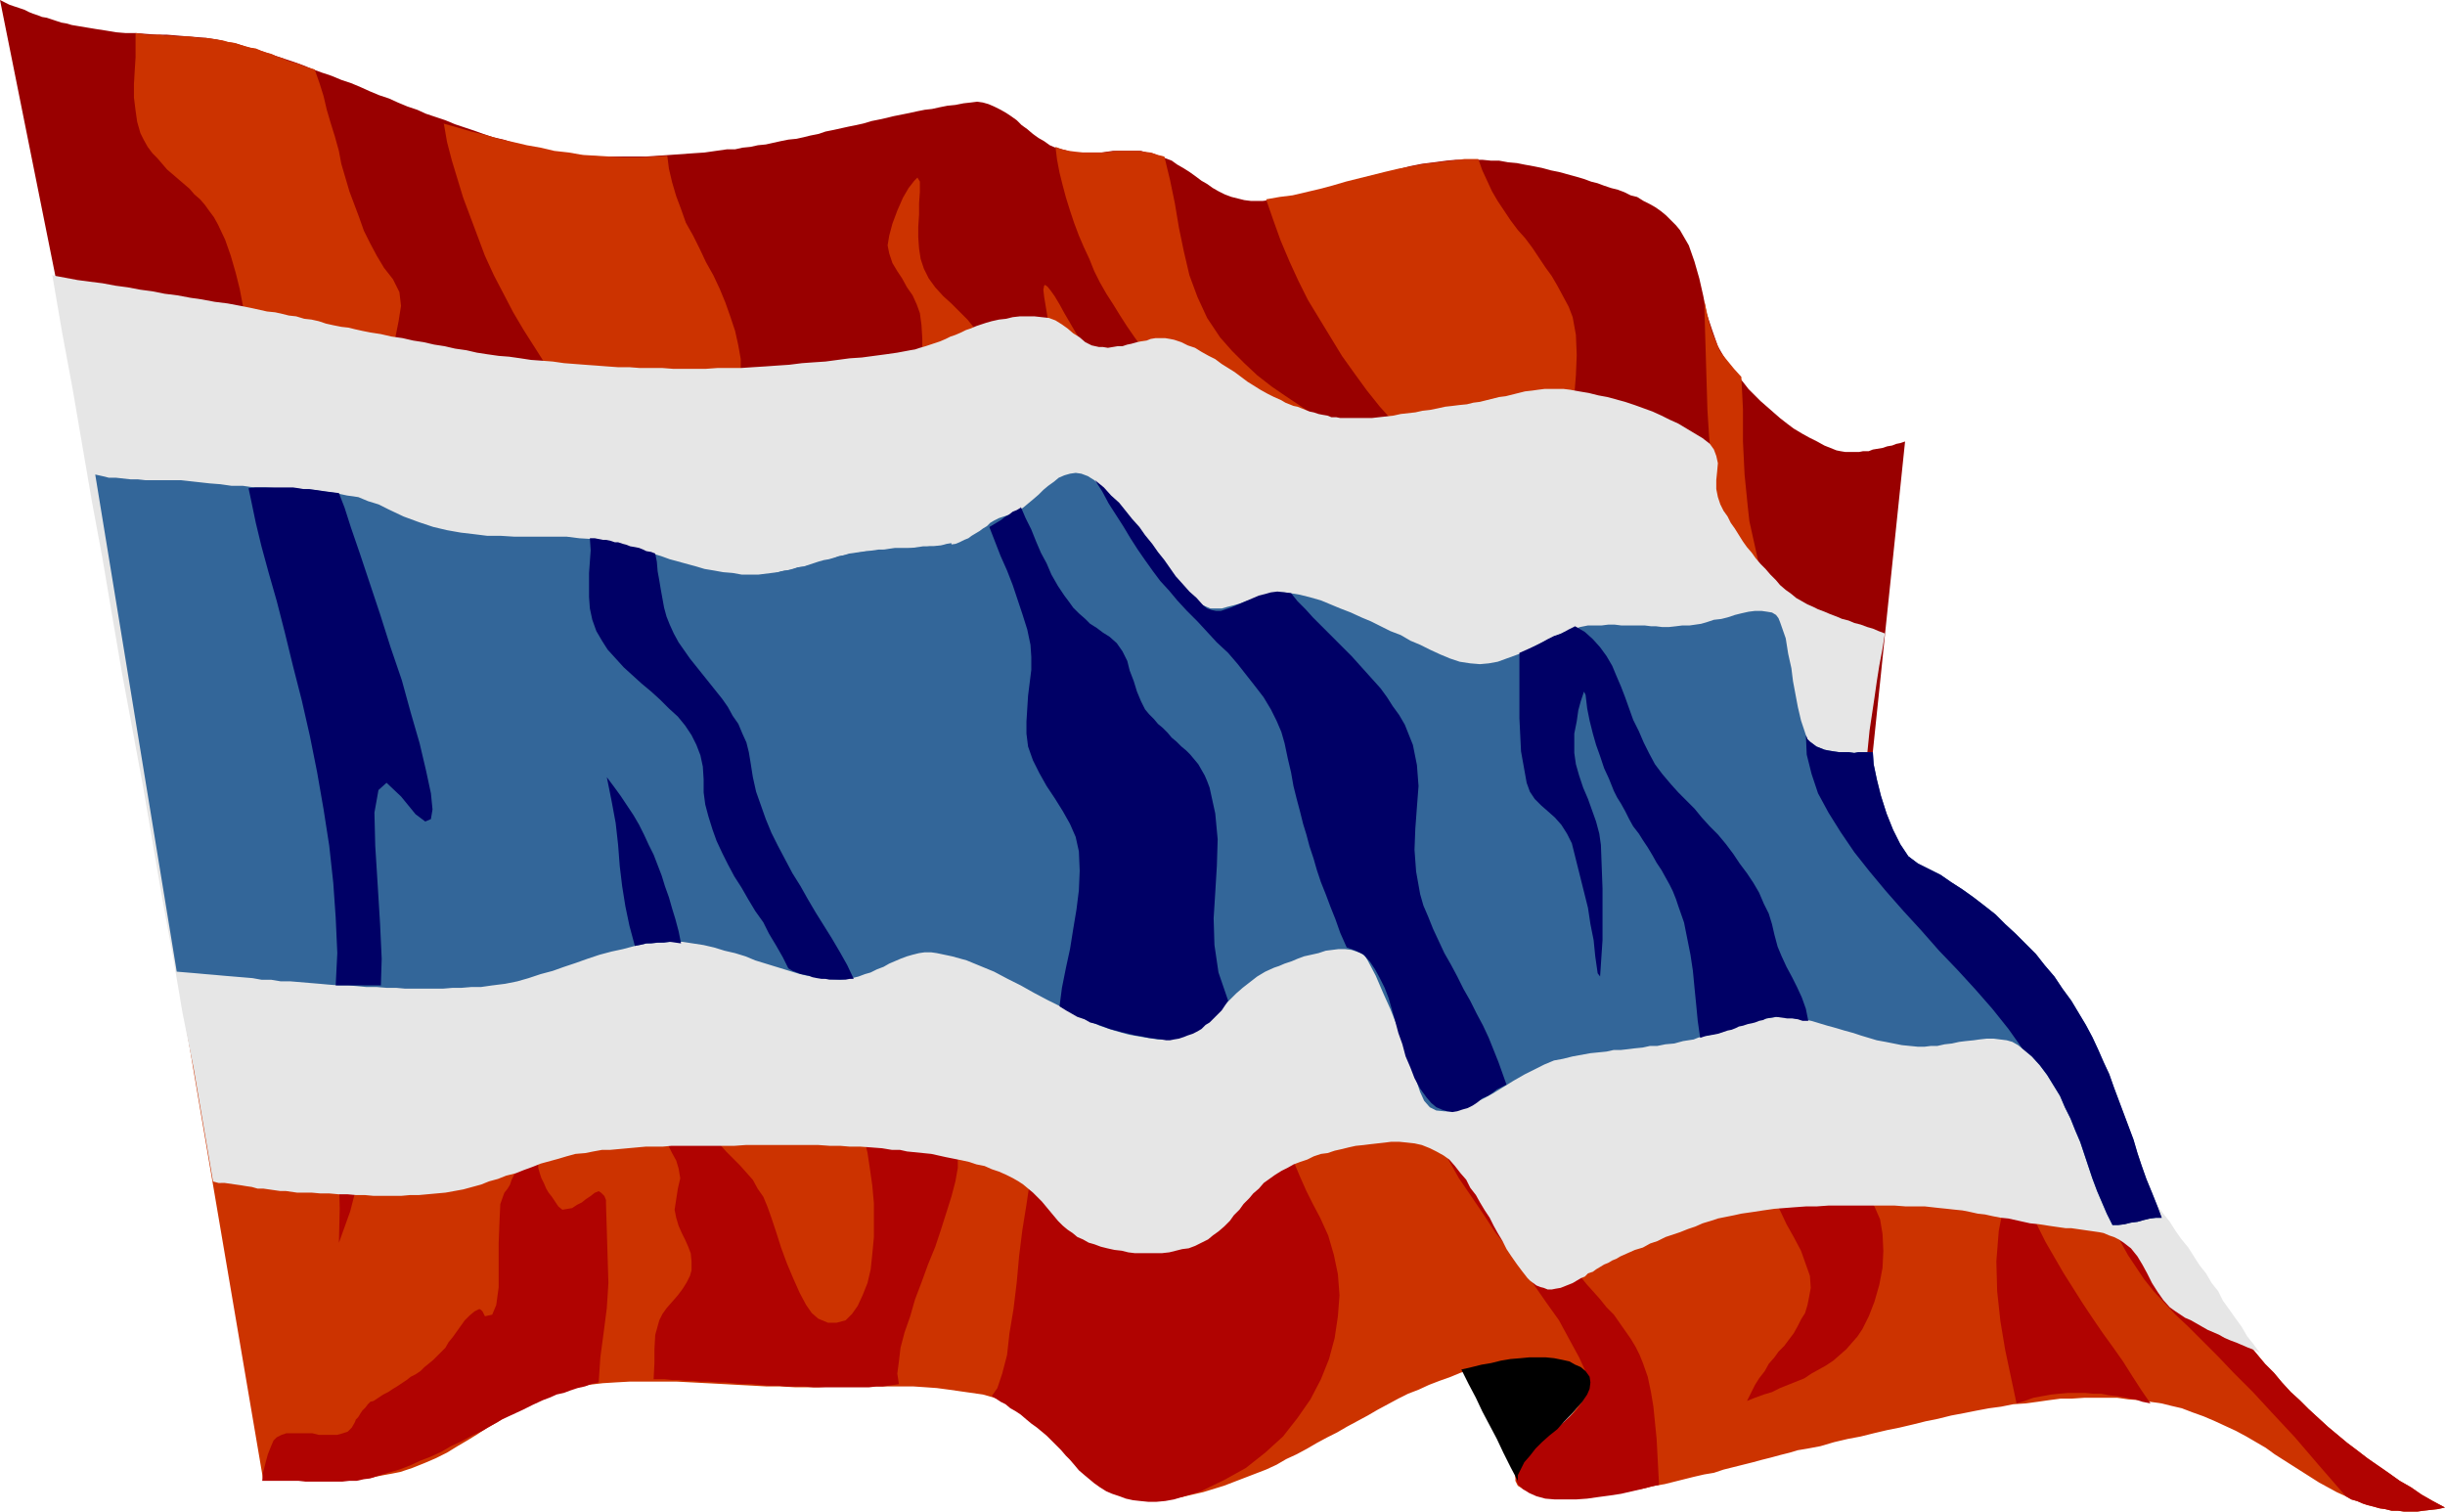
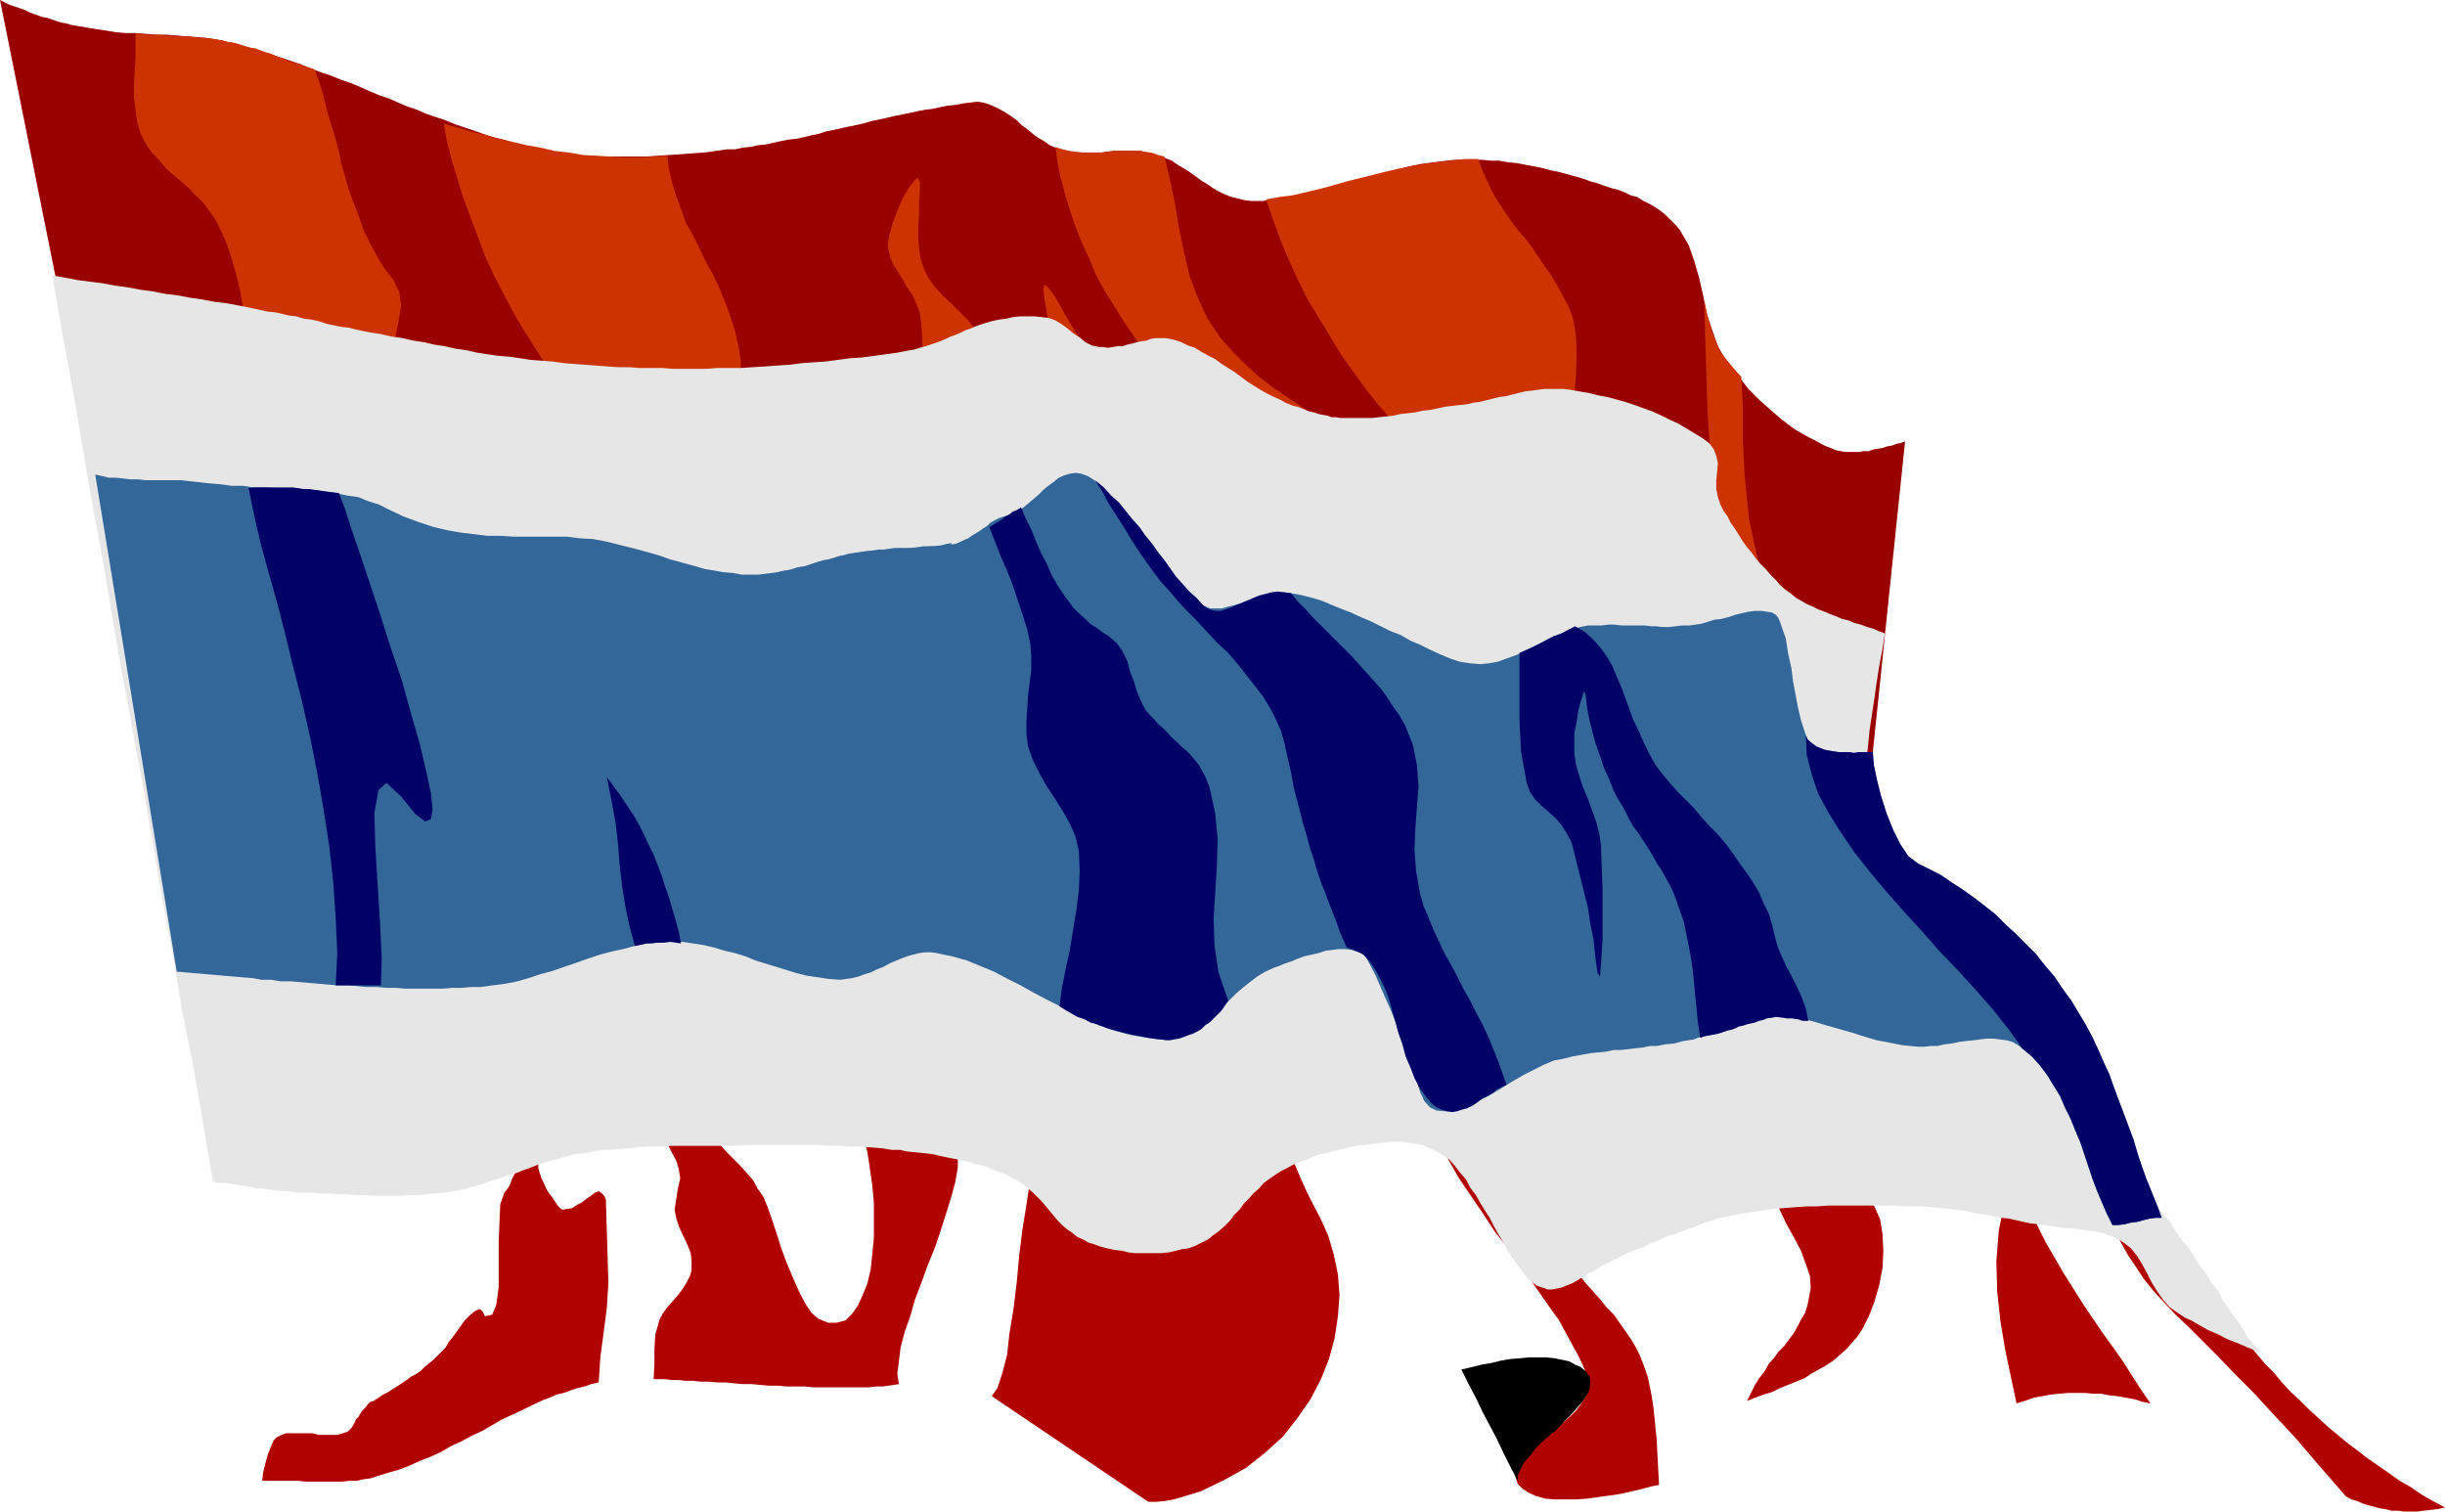
<svg xmlns="http://www.w3.org/2000/svg" xmlns:ns1="http://sodipodi.sourceforge.net/DTD/sodipodi-0.dtd" xmlns:ns2="http://www.inkscape.org/namespaces/inkscape" version="1.0" width="129.553mm" height="80.091mm" id="svg28" ns1:docname="Thailand 2.wmf">
  <ns1:namedview id="namedview28" pagecolor="#ffffff" bordercolor="#000000" borderopacity="0.25" ns2:showpageshadow="2" ns2:pageopacity="0.0" ns2:pagecheckerboard="0" ns2:deskcolor="#d1d1d1" ns2:document-units="mm" />
  <defs id="defs1">
    <pattern id="WMFhbasepattern" patternUnits="userSpaceOnUse" width="6" height="6" x="0" y="0" />
  </defs>
-   <path style="fill:#cc3300;fill-opacity:1;fill-rule:evenodd;stroke:none" d="m 432.926,243.879 h -1.131 l -1.293,0.162 -1.293,0.323 -1.131,0.323 -1.293,0.162 -1.293,0.323 -1.293,0.162 h -1.131 l -1.131,-2.263 -0.97,-2.263 -0.97,-2.263 -0.97,-2.586 -0.808,-2.424 -0.808,-2.424 -0.808,-2.424 -0.97,-2.263 -0.97,-2.424 -1.131,-2.263 -0.97,-2.263 -1.293,-2.101 -1.293,-2.101 -1.454,-1.939 -1.616,-1.778 -1.939,-1.616 -0.808,-0.646 -1.131,-0.646 -1.131,-0.323 -1.293,-0.162 L 399.313,208 h -1.454 l -1.454,0.162 -1.131,0.162 -1.616,0.162 -1.293,0.162 -1.454,0.323 -1.454,0.162 -1.454,0.323 h -1.293 l -1.293,0.162 h -1.293 l -1.616,-0.162 -1.616,-0.162 -1.616,-0.323 -1.616,-0.323 -1.778,-0.323 -1.616,-0.485 -1.616,-0.485 -1.454,-0.485 -1.778,-0.485 -1.616,-0.485 -1.778,-0.485 -1.616,-0.485 -1.616,-0.485 -1.616,-0.323 -1.616,-0.162 -1.616,-0.323 h -0.97 -1.131 l -0.97,0.162 -1.131,0.162 -1.293,0.323 -1.293,0.323 -1.293,0.323 -1.454,0.323 -1.131,0.646 -1.293,0.323 -1.293,0.485 -1.293,0.323 -1.293,0.323 -1.131,0.162 -0.97,0.323 -0.808,0.323 -2.101,0.323 -1.778,0.485 -1.778,0.162 -1.616,0.323 h -1.454 l -1.454,0.323 -1.616,0.162 -1.293,0.162 -1.454,0.162 h -1.454 l -1.454,0.323 -1.616,0.162 -1.616,0.162 -1.778,0.323 -1.778,0.323 -1.939,0.485 -1.778,0.323 -1.939,0.808 -1.939,0.97 -1.939,0.97 -2.262,1.293 -2.101,1.293 -2.101,1.293 -2.101,1.131 -2.101,0.97 -1.939,0.808 -1.778,0.646 h -1.778 l -1.616,-0.162 -1.293,-0.646 -1.131,-1.293 -0.808,-1.778 -1.131,-3.394 -0.97,-3.232 -1.131,-3.394 -1.454,-3.394 -1.293,-3.232 -1.454,-3.232 -1.454,-3.394 -1.616,-3.071 -0.485,-0.808 -0.808,-0.646 -0.97,-0.323 -0.97,-0.323 -1.293,-0.162 h -1.293 l -1.293,0.162 -1.293,0.162 -1.454,0.485 -1.454,0.323 -1.454,0.323 -1.293,0.485 -1.131,0.485 -1.454,0.485 -1.131,0.485 -0.97,0.323 -1.778,0.808 -1.616,0.97 -1.454,1.131 -1.454,1.131 -1.293,1.131 -1.293,1.293 -1.293,1.293 -1.293,1.131 -1.131,1.293 -1.293,0.97 -1.293,0.97 -1.454,0.808 -1.454,0.646 -1.616,0.485 -1.616,0.323 h -1.939 l -3.07,-0.485 -2.747,-0.485 -2.909,-0.808 -2.909,-0.97 -2.586,-1.131 -2.747,-1.293 -2.586,-1.455 -2.586,-1.293 -2.747,-1.455 -2.586,-1.455 -2.586,-1.293 -2.747,-1.455 -2.747,-1.131 -2.747,-1.131 -2.909,-0.808 -3.07,-0.646 -1.131,-0.162 h -1.293 l -1.131,0.162 -1.293,0.323 -1.131,0.323 -1.293,0.485 -1.131,0.485 -1.131,0.485 -1.131,0.646 -1.293,0.485 -1.293,0.646 -1.131,0.323 -1.293,0.485 -1.293,0.323 -1.131,0.162 -1.293,0.162 -2.262,-0.162 -2.101,-0.323 -2.262,-0.323 -1.939,-0.485 -2.101,-0.646 -2.101,-0.646 -2.101,-0.646 -2.101,-0.646 -1.939,-0.808 -2.101,-0.646 -2.101,-0.485 -2.101,-0.646 -2.101,-0.485 -2.101,-0.323 -2.101,-0.323 h -2.262 l -2.424,0.162 -2.586,0.162 -2.262,0.485 -2.424,0.646 -2.262,0.485 -2.424,0.646 -2.424,0.808 -2.262,0.808 -2.424,0.808 -2.262,0.808 -2.424,0.646 -2.424,0.808 -2.262,0.646 -2.424,0.485 -2.586,0.323 -2.262,0.323 h -1.939 l -1.939,0.162 H 90.657 L 88.718,197.98 h -1.778 -1.939 -1.939 -1.939 l -1.778,-0.162 h -1.939 l -1.939,-0.162 h -2.101 l -1.616,-0.162 -1.939,-0.162 h -1.939 l -2.101,-0.162 -1.778,-0.162 -1.939,-0.162 -1.939,-0.162 -1.939,-0.162 h -1.939 l -1.939,-0.323 h -1.939 l -1.778,-0.323 -1.939,-0.162 -1.939,-0.162 -1.939,-0.162 -1.778,-0.162 -1.939,-0.162 -1.778,-0.162 -1.939,-0.162 -1.939,-0.162 17.291,101.657 h 1.616 1.778 1.616 l 1.778,0.162 1.778,0.162 h 1.778 1.778 1.616 l 1.939,-0.162 1.616,-0.162 h 1.778 l 1.616,-0.162 1.778,-0.323 1.616,-0.323 1.778,-0.323 1.616,-0.323 2.424,-0.808 2.424,-0.97 2.262,-0.97 2.262,-1.131 2.101,-1.293 1.939,-1.131 2.101,-1.293 1.939,-1.293 2.101,-1.131 1.939,-1.293 2.101,-1.131 2.101,-1.131 2.101,-0.97 2.424,-0.97 2.424,-0.646 2.424,-0.808 2.747,-0.485 2.747,-0.323 2.586,-0.162 2.909,-0.162 h 3.07 3.07 3.07 l 3.07,0.162 3.07,0.162 3.07,0.162 2.909,0.162 3.07,0.162 2.909,0.162 h 2.747 l 2.909,0.162 h 2.586 2.262 l 2.424,-0.162 h 2.262 2.424 2.424 2.262 2.424 2.424 2.262 l 2.424,0.162 2.262,0.162 2.424,0.323 2.262,0.323 2.262,0.323 2.262,0.323 2.262,0.646 2.586,0.808 2.101,1.293 2.101,1.293 1.778,1.455 1.939,1.778 1.454,1.616 1.616,1.778 1.616,1.778 1.616,1.778 1.616,1.616 1.616,1.455 1.939,1.293 1.939,1.131 2.101,0.808 2.262,0.485 2.586,0.162 2.262,-0.162 2.101,-0.162 2.424,-0.323 2.101,-0.485 2.101,-0.485 2.101,-0.646 2.101,-0.646 2.101,-0.808 2.101,-0.808 2.101,-0.808 2.101,-0.808 2.101,-0.97 1.939,-1.131 2.101,-0.97 2.101,-1.131 1.939,-1.131 2.101,-1.131 1.939,-0.97 1.939,-1.131 2.101,-1.131 2.101,-1.131 1.939,-1.131 2.101,-1.131 2.101,-1.131 1.939,-0.97 2.101,-0.808 2.101,-0.97 2.101,-0.808 2.262,-0.808 1.939,-0.808 2.262,-0.646 2.101,-0.646 1.293,-0.323 1.293,-0.323 1.616,-0.323 1.616,-0.162 1.454,-0.162 1.616,-0.162 1.616,-0.162 h 1.778 l 1.454,0.162 1.616,0.162 1.293,0.323 1.293,0.485 0.97,0.646 0.97,0.485 0.646,1.131 0.646,0.97 v 1.293 l -0.323,1.455 -0.808,1.455 -1.293,1.616 -1.293,1.616 -1.616,1.616 -1.778,1.616 -1.778,1.616 -1.616,1.455 -1.454,1.616 -1.131,1.455 -0.97,1.293 -0.485,1.131 v 0.97 l 0.485,0.97 1.293,0.808 1.293,0.323 1.131,0.323 1.454,0.323 1.454,0.162 1.616,0.162 h 1.454 1.616 1.616 l 1.616,-0.162 h 1.939 l 1.616,-0.323 1.778,-0.162 1.939,-0.323 1.939,-0.323 1.778,-0.323 1.939,-0.485 1.939,-0.323 1.939,-0.485 1.939,-0.485 1.939,-0.485 2.101,-0.485 1.939,-0.323 1.939,-0.646 1.939,-0.485 1.939,-0.485 1.939,-0.485 1.778,-0.485 1.939,-0.485 1.778,-0.485 1.939,-0.485 1.616,-0.485 1.939,-0.323 2.586,-0.485 2.747,-0.808 2.747,-0.646 2.586,-0.485 2.586,-0.646 2.747,-0.646 2.424,-0.485 2.747,-0.646 2.586,-0.646 2.424,-0.485 2.586,-0.646 2.586,-0.485 2.424,-0.485 2.586,-0.485 2.424,-0.323 2.424,-0.485 2.424,-0.162 2.424,-0.323 2.262,-0.323 2.424,-0.323 h 2.262 l 2.424,-0.162 h 2.262 2.262 2.101 l 2.262,0.323 2.262,0.162 2.101,0.323 2.262,0.323 1.939,0.485 2.101,0.485 2.101,0.808 2.262,0.808 2.262,0.97 2.101,0.97 2.101,0.97 2.101,1.131 1.939,1.131 1.939,1.131 1.778,1.293 1.778,1.131 1.778,1.131 1.778,1.131 1.778,1.131 1.778,1.131 1.778,0.97 1.778,0.97 1.778,0.808 1.131,0.646 1.131,0.323 1.131,0.485 0.97,0.323 1.293,0.323 1.131,0.323 1.131,0.162 1.293,0.323 h 1.293 l 1.131,0.162 h 1.293 1.454 l 1.131,-0.162 1.454,-0.162 1.454,-0.162 1.454,-0.323 -2.424,-1.293 -2.262,-1.293 -2.101,-1.455 -2.262,-1.293 -2.262,-1.616 -2.101,-1.455 -2.101,-1.455 -2.101,-1.616 -1.939,-1.455 -1.939,-1.616 -1.939,-1.616 -1.939,-1.778 -1.939,-1.778 -1.778,-1.778 -1.778,-1.616 -1.778,-1.939 -1.616,-1.939 -1.778,-1.778 -1.616,-1.939 -1.616,-1.939 -1.616,-1.939 -1.616,-2.101 -1.616,-1.939 -1.293,-2.101 -1.616,-2.101 -1.454,-2.101 -1.454,-2.101 -1.454,-2.101 -1.293,-2.263 -1.293,-2.263 -1.293,-2.101 z" id="path1" />
  <path style="fill:#990000;fill-opacity:1;fill-rule:evenodd;stroke:none" d="m 0,0 19.069,95.03 1.454,0.323 1.293,0.323 1.454,0.162 1.293,0.323 h 1.454 l 1.454,0.323 1.454,0.162 h 1.293 l 1.454,0.162 1.293,0.162 1.454,0.162 1.293,0.162 1.454,0.162 1.616,0.162 1.293,0.162 1.454,0.162 2.101,0.162 2.262,0.323 2.262,0.162 2.262,0.162 h 2.262 l 2.424,0.162 2.262,0.162 2.424,0.162 2.424,0.162 2.262,0.162 2.262,0.323 2.262,0.485 2.101,0.485 2.101,0.646 2.101,0.808 1.939,0.808 3.07,1.455 2.909,1.131 2.909,0.97 2.747,0.808 2.909,0.485 2.747,0.323 2.586,0.162 2.747,0.162 h 2.586 2.586 2.586 2.747 2.586 l 2.586,0.323 2.747,0.323 2.747,0.485 1.778,0.323 1.939,0.485 1.778,0.485 1.939,0.485 1.616,0.485 1.778,0.485 1.778,0.646 1.778,0.485 1.778,0.485 1.616,0.646 1.778,0.323 1.939,0.485 1.778,0.323 1.778,0.162 1.939,0.162 h 2.101 1.293 l 1.293,-0.162 1.293,-0.162 h 1.293 l 1.293,-0.323 1.454,-0.323 1.293,-0.323 1.293,-0.323 1.293,-0.323 1.454,-0.323 1.293,-0.485 1.293,-0.323 1.293,-0.323 1.293,-0.323 1.293,-0.323 1.293,-0.323 0.97,-0.162 1.131,-0.162 1.131,-0.162 1.131,-0.162 h 1.131 l 1.131,-0.162 h 0.97 l 0.97,-0.162 h 1.131 1.131 1.131 l 1.131,-0.162 h 1.131 l 1.131,-0.162 h 0.97 l 1.131,-0.162 1.131,-0.162 0.97,-0.162 0.97,-0.323 0.808,-0.323 0.808,-0.485 0.808,-0.323 0.808,-0.646 0.646,-0.485 0.808,-0.485 0.808,-0.485 0.646,-0.485 0.808,-0.646 0.97,-0.323 0.97,-0.485 0.97,-0.323 0.97,-0.485 0.97,-0.323 0.97,-0.646 0.97,-0.646 0.97,-0.808 1.131,-0.97 0.97,-0.97 0.97,-0.97 0.97,-0.808 1.131,-0.646 1.131,-0.646 1.131,-0.323 1.131,-0.162 1.131,0.162 1.293,0.485 1.131,0.808 1.454,1.293 1.454,1.778 1.293,1.455 1.293,1.455 1.293,1.455 0.97,1.455 1.131,1.455 1.131,1.293 1.131,1.455 1.131,1.293 0.97,1.293 1.131,1.293 1.131,1.455 0.97,1.293 1.293,1.455 1.293,1.293 1.293,1.455 0.97,0.808 0.97,0.646 0.97,0.323 h 1.131 1.131 l 1.293,-0.162 1.131,-0.323 1.293,-0.485 1.293,-0.323 1.293,-0.485 1.293,-0.485 1.293,-0.485 1.293,-0.162 1.131,-0.323 h 1.293 1.131 l 2.101,0.485 1.939,0.646 2.101,0.646 2.101,0.646 1.939,0.808 2.101,0.808 1.939,0.97 2.101,0.97 1.939,0.808 1.939,0.97 2.101,0.97 1.939,0.97 1.939,0.97 1.939,0.97 2.101,0.808 1.939,0.808 1.939,0.646 1.939,0.485 h 1.939 l 1.939,-0.162 1.778,-0.323 1.778,-0.485 1.778,-0.646 1.616,-0.808 1.778,-0.808 1.616,-0.97 1.616,-0.808 1.616,-0.808 1.616,-0.646 1.616,-0.485 1.293,-0.485 1.616,-0.162 1.616,-0.162 h 1.293 1.293 1.293 1.293 1.131 1.293 1.131 l 1.131,0.162 h 1.131 1.293 l 1.131,0.162 h 1.293 l 1.293,-0.162 h 1.454 l 1.454,-0.162 h 1.131 l 0.97,-0.323 1.293,-0.323 1.293,-0.323 1.454,-0.323 1.454,-0.323 1.454,-0.323 1.293,-0.323 1.454,-0.323 1.293,-0.162 h 1.293 1.131 l 0.808,0.323 0.808,0.485 0.646,0.485 0.323,0.808 0.97,3.394 0.646,3.071 0.485,2.747 0.485,2.747 0.485,2.586 0.485,2.586 0.485,2.586 1.131,2.909 0.323,0.646 0.485,0.646 0.646,0.485 0.646,0.323 0.808,0.323 0.808,0.162 h 0.97 l 1.131,0.162 h 0.97 l 1.131,-0.162 h 1.131 0.97 l 0.97,-0.162 h 0.97 l 0.97,-0.162 h 0.97 l 0.808,-7.758 0.808,-7.758 0.808,-7.919 0.808,-7.758 0.808,-7.758 0.808,-7.758 0.808,-7.758 0.808,-7.758 -0.97,0.323 -0.808,0.162 -0.808,0.323 -0.97,0.162 -0.97,0.323 -0.97,0.162 -0.97,0.162 -0.808,0.323 h -1.131 l -0.808,0.162 h -0.97 -0.808 -0.97 l -0.97,-0.162 -0.808,-0.162 -0.808,-0.323 -1.616,-0.646 -1.454,-0.808 -1.616,-0.808 -1.454,-0.808 -1.616,-0.97 -1.293,-0.97 -1.454,-1.131 -1.293,-1.131 -1.293,-1.131 -1.293,-1.131 -1.293,-1.293 -1.131,-1.131 -1.131,-1.455 -1.131,-1.293 -1.131,-1.455 -0.97,-1.293 -1.778,-3.071 -1.131,-3.232 -1.131,-3.394 -0.646,-3.394 -0.808,-3.556 -0.97,-3.394 -1.131,-3.232 -1.778,-3.071 -0.808,-0.97 -0.97,-0.97 -0.97,-0.97 -0.97,-0.808 -1.131,-0.808 -1.131,-0.646 -1.293,-0.646 -1.293,-0.808 -1.293,-0.323 -1.293,-0.646 -1.293,-0.485 -1.293,-0.323 -1.454,-0.485 -1.293,-0.485 -1.293,-0.323 -1.293,-0.485 -1.616,-0.485 -1.778,-0.485 -1.778,-0.485 -1.616,-0.323 -1.778,-0.485 -1.616,-0.323 -1.778,-0.323 -1.616,-0.323 -1.778,-0.162 -1.778,-0.323 h -1.616 L 296.859,32 h -1.778 -1.778 -1.778 l -1.778,0.162 -2.424,0.323 -2.586,0.323 -2.424,0.485 -2.424,0.646 -2.424,0.646 -2.424,0.646 -2.424,0.808 -2.424,0.646 -2.586,0.808 -2.262,0.646 -2.586,0.646 -2.424,0.485 -2.424,0.323 -2.424,0.323 -2.586,0.323 h -2.424 l -1.293,-0.162 -1.293,-0.323 -1.293,-0.323 -1.293,-0.485 -1.293,-0.646 -1.131,-0.646 -1.131,-0.808 -1.131,-0.646 -1.293,-0.97 -1.131,-0.808 -1.293,-0.808 -1.131,-0.646 -1.131,-0.808 -1.293,-0.485 -1.293,-0.485 -1.293,-0.485 -1.131,-0.162 -1.131,-0.323 h -1.131 -1.131 -1.131 -1.131 -1.131 l -1.131,0.162 -1.131,0.162 h -1.293 -1.131 -0.97 -1.131 -1.131 l -1.131,-0.323 -1.131,-0.323 -1.293,-0.323 -1.131,-0.485 -1.131,-0.808 -1.131,-0.646 -1.131,-0.808 -1.131,-0.97 -1.131,-0.808 -0.97,-0.97 -1.131,-0.808 -0.97,-0.646 -1.131,-0.646 -1.293,-0.646 -1.131,-0.485 -1.131,-0.323 -1.131,-0.162 -1.293,0.162 -1.454,0.162 -1.616,0.323 -1.616,0.162 -1.616,0.323 -1.454,0.323 -1.454,0.162 -1.616,0.323 -1.454,0.323 -1.616,0.323 -1.616,0.323 -1.293,0.323 -1.454,0.323 -1.616,0.323 -1.616,0.485 -1.454,0.323 -1.616,0.323 -1.454,0.323 -1.454,0.323 -1.616,0.323 -1.454,0.485 -1.616,0.323 -1.293,0.323 -1.454,0.323 -1.616,0.162 -1.616,0.323 -1.454,0.323 -1.454,0.323 -1.616,0.162 -1.454,0.323 -1.616,0.162 -1.454,0.323 h -1.616 l -2.262,0.323 -2.262,0.323 -2.424,0.162 -2.262,0.162 -2.262,0.162 -2.424,0.162 -2.424,0.162 h -2.262 -2.424 -2.262 -2.262 l -2.424,-0.162 -2.262,-0.162 -2.424,-0.323 -2.262,-0.162 -2.101,-0.646 -2.101,-0.323 -1.778,-0.485 -1.939,-0.485 -1.939,-0.646 L 98.737,27.475 96.798,26.828 95.021,26.182 93.081,25.535 91.142,24.889 89.203,24.081 87.264,23.434 85.325,22.788 83.547,21.98 81.608,21.333 79.669,20.525 77.891,19.717 75.952,19.071 74.013,18.263 72.235,17.455 70.296,16.646 68.357,16 66.418,15.192 64.478,14.545 62.701,13.899 60.762,13.091 58.984,12.444 57.045,11.798 55.106,11.152 53.166,10.505 51.227,9.859 49.288,9.374 47.349,8.727 45.41,8.404 43.47,7.919 41.37,7.596 39.43,7.434 37.33,7.273 35.39,7.111 33.451,6.949 H 31.512 L 29.25,6.788 27.31,6.626 H 25.21 L 23.27,6.465 21.331,6.141 19.23,5.818 17.291,5.495 15.352,5.172 14.382,5.01 13.251,4.687 12.282,4.525 11.312,4.202 10.342,3.879 9.373,3.556 8.403,3.394 7.595,3.071 6.626,2.747 5.818,2.424 4.848,1.939 3.878,1.616 2.909,1.293 1.939,0.97 0.97,0.485 0,0 Z" id="path2" />
  <path style="fill:#cc3300;fill-opacity:1;fill-rule:evenodd;stroke:none" d="m 27.149,6.626 1.293,0.162 1.131,0.162 h 1.131 1.293 l 0.97,0.162 h 1.293 l 1.131,0.162 h 1.131 1.131 l 1.293,0.162 1.131,0.162 h 1.131 l 1.131,0.162 1.131,0.162 1.131,0.162 1.131,0.323 1.131,0.162 0.97,0.323 1.131,0.323 1.131,0.323 1.131,0.162 1.131,0.485 0.97,0.323 1.131,0.323 0.97,0.485 1.131,0.323 0.97,0.485 1.131,0.323 1.131,0.323 1.131,0.485 0.97,0.323 1.131,0.323 0.97,2.747 0.808,2.586 0.646,2.747 0.808,2.747 0.808,2.586 0.808,2.909 0.485,2.586 0.808,2.747 0.808,2.747 0.97,2.586 0.97,2.586 0.97,2.747 1.293,2.586 1.293,2.424 1.454,2.424 1.778,2.263 1.293,2.586 0.323,2.747 -0.485,3.071 -0.646,3.232 -0.646,3.232 -0.485,3.071 0.162,2.909 0.97,2.586 1.131,1.616 0.97,1.616 0.97,1.616 0.97,1.778 0.97,1.455 0.97,1.616 0.97,1.778 0.808,1.616 0.808,1.778 L 88.557,96 l 0.646,1.778 0.646,1.939 0.646,1.939 0.646,1.939 0.485,2.101 0.485,2.263 -1.454,-0.162 -1.454,-0.323 -1.454,-0.323 -1.454,-0.485 -1.454,-0.485 -1.454,-0.485 -1.616,-0.646 -1.454,-0.485 -1.454,-0.646 -1.616,-0.646 -1.454,-0.485 -1.616,-0.646 -1.454,-0.485 -1.454,-0.485 -1.454,-0.485 -1.454,-0.323 -1.131,-3.717 -1.131,-3.717 -1.131,-3.879 -1.131,-3.879 -1.131,-3.879 -1.131,-3.717 -0.97,-3.879 -0.97,-3.717 -0.808,-1.778 -1.131,-0.323 -1.293,0.646 -1.293,1.131 -1.454,1.293 -1.293,0.808 -1.131,-0.162 -0.646,-1.131 -0.646,-2.909 -0.808,-3.232 -0.485,-3.071 -0.646,-3.394 -0.808,-3.232 L 46.218,51.232 45.086,48 43.632,44.929 l -0.808,-1.455 -0.97,-1.293 -0.808,-1.131 -0.97,-1.131 -1.131,-0.97 -0.97,-1.131 -1.131,-0.97 -1.131,-0.97 -1.131,-0.97 -1.131,-0.97 -0.97,-1.131 -0.97,-1.131 -0.97,-0.97 -0.97,-1.293 -0.808,-1.455 -0.646,-1.293 -0.646,-2.263 -0.323,-2.263 -0.323,-2.586 V 16.808 l 0.162,-2.747 0.162,-2.586 V 8.889 Z" id="path3" />
  <path style="fill:#cc3300;fill-opacity:1;fill-rule:evenodd;stroke:none" d="m 88.718,24.727 2.909,0.808 2.747,0.808 2.747,0.646 2.747,0.808 2.909,0.646 2.747,0.646 2.747,0.485 2.747,0.646 2.909,0.323 2.747,0.485 2.747,0.162 2.747,0.162 2.909,0.162 h 2.909 l 2.747,-0.162 2.909,-0.162 0.323,2.586 0.646,2.747 0.808,2.747 0.97,2.586 0.97,2.747 1.454,2.586 1.293,2.586 1.293,2.747 1.454,2.586 1.293,2.747 1.131,2.747 0.97,2.747 0.97,2.909 0.646,2.909 0.485,2.747 v 3.071 l -0.485,4.202 -0.97,3.717 -1.454,3.394 -1.454,3.071 -1.293,3.232 -1.131,3.394 -0.646,3.556 0.323,4.202 0.485,0.808 1.131,-0.485 1.616,-1.131 1.778,-1.616 1.939,-1.778 1.616,-1.131 1.293,-0.485 0.646,0.646 0.646,1.939 0.646,1.939 0.485,2.101 0.485,2.424 0.646,2.101 0.485,2.263 0.646,2.101 0.485,2.263 -1.454,0.162 -1.454,0.162 -1.616,0.162 -1.616,0.162 h -1.454 -1.616 l -1.616,-0.162 -1.616,-0.162 -1.616,-0.162 -1.778,-0.323 -1.616,-0.323 -1.454,-0.485 -1.616,-0.485 -1.616,-0.646 -1.616,-0.646 -1.616,-0.808 -0.485,-4.687 -0.323,-4.525 -0.162,-4.525 -0.162,-4.525 -0.162,-4.525 -0.485,-4.364 -0.97,-4.525 -1.293,-4.364 -1.131,-1.616 -0.97,0.323 -1.131,1.616 -0.97,2.263 -1.293,2.263 -1.131,1.778 -1.454,0.97 -1.454,-0.808 -2.747,-3.071 -2.586,-3.394 -2.586,-3.232 -2.262,-3.556 -2.262,-3.556 -2.101,-3.556 -1.939,-3.717 -1.939,-3.717 -1.778,-3.879 -1.454,-3.879 -1.454,-3.879 -1.454,-3.879 -1.131,-3.717 -1.131,-3.717 -0.97,-3.717 -0.646,-3.717 v 0 z" id="path4" />
  <path style="fill:#cc3300;fill-opacity:1;fill-rule:evenodd;stroke:none" d="m 204.747,102.303 -0.808,-1.778 -0.97,-1.455 -0.97,-1.455 -1.293,-1.293 -1.131,-1.131 -1.293,-0.97 -1.454,-1.131 -1.293,-0.808 -1.293,-0.97 -1.293,-0.97 -1.293,-0.97 -1.293,-0.97 -1.131,-0.97 -1.131,-1.131 -0.97,-1.293 -0.808,-1.293 -0.97,-2.586 -0.485,-2.424 -0.162,-2.586 v -2.747 -2.747 -2.747 l -0.162,-2.747 -0.323,-2.424 -0.646,-1.778 -0.808,-1.778 -1.131,-1.616 -0.97,-1.778 -0.97,-1.455 -0.97,-1.616 -0.646,-1.939 -0.323,-1.616 0.323,-1.939 0.646,-2.424 0.97,-2.586 1.131,-2.586 1.131,-1.939 1.131,-1.455 0.646,-0.646 0.485,0.808 v 2.101 l -0.162,2.263 v 2.263 l -0.162,2.424 v 2.101 l 0.162,2.263 0.323,2.101 0.646,1.939 0.97,1.939 1.293,1.778 1.616,1.778 1.616,1.455 1.616,1.616 1.616,1.616 1.454,1.778 1.131,1.778 0.646,1.455 0.485,1.455 0.323,1.455 0.323,1.616 0.162,1.455 0.323,1.455 0.485,1.455 0.808,1.293 0.97,1.293 1.131,1.293 0.97,1.131 1.293,1.293 1.293,1.293 1.131,1.131 1.293,1.131 1.293,1.131 1.293,1.131 1.293,1.131 1.293,1.131 1.293,1.131 1.293,1.131 1.293,1.131 1.293,1.131 1.131,1.293 -1.131,-0.97 -0.97,-0.646 -1.131,-0.323 -0.97,-0.323 h -0.97 L 213.473,96 l -0.97,0.323 -0.808,0.323 -0.97,0.646 -0.646,0.646 -0.808,0.646 -0.808,0.646 -0.808,0.808 -0.97,0.808 -0.97,0.808 -0.97,0.808 v 0 z" id="path5" />
  <path style="fill:#cc3300;fill-opacity:1;fill-rule:evenodd;stroke:none" d="m 209.11,59.475 0.485,2.909 0.485,3.071 0.646,3.071 0.97,2.909 0.97,2.909 1.131,2.909 1.293,2.586 1.616,2.747 0.808,0.97 0.808,0.97 0.97,0.97 1.131,0.808 0.97,0.808 1.293,0.808 1.131,0.646 1.131,0.646 1.293,0.808 1.131,0.646 1.131,0.808 1.131,0.808 1.131,0.646 1.131,0.808 0.97,0.97 0.97,0.97 1.616,1.939 1.778,1.939 1.454,2.263 1.293,2.101 1.293,2.263 1.131,2.263 1.131,2.424 1.131,2.263 1.293,2.263 h 0.646 l 0.162,-1.778 -0.162,-2.909 -0.485,-3.717 -0.97,-3.879 -0.97,-3.556 -1.293,-2.909 -0.808,-1.293 -1.131,-1.293 -1.131,-1.293 -1.293,-1.293 -1.293,-1.293 -1.293,-1.293 -1.454,-1.131 -1.293,-1.293 -1.454,-1.131 -1.616,-1.293 -1.293,-1.131 -1.454,-1.293 -1.293,-1.131 -1.293,-1.131 -1.293,-1.131 -1.131,-1.131 -1.131,-1.131 -0.97,-1.455 -1.131,-1.778 -1.131,-1.778 -1.293,-2.263 -1.293,-2.101 -1.131,-1.939 -1.131,-1.939 -0.97,-1.778 -0.97,-1.616 -0.808,-1.131 -0.646,-0.808 -0.485,-0.323 -0.162,0.162 -0.162,0.808 z" id="path6" />
  <path style="fill:#cc3300;fill-opacity:1;fill-rule:evenodd;stroke:none" d="m 211.373,29.414 1.293,0.485 1.454,0.323 1.293,0.162 1.454,0.162 h 1.293 1.293 1.454 l 1.454,-0.162 1.293,-0.162 h 1.454 1.293 1.454 l 1.293,0.162 1.293,0.162 1.454,0.485 1.293,0.323 1.131,4.687 0.97,4.687 0.808,4.848 0.97,4.687 1.131,4.848 1.616,4.364 1.939,4.202 2.586,3.879 2.424,2.747 2.424,2.424 2.586,2.424 2.909,2.263 3.07,2.101 2.909,1.939 3.07,2.101 3.07,1.939 3.232,1.778 3.232,1.939 2.909,1.939 3.07,1.939 3.07,2.263 2.747,2.101 2.747,2.424 2.747,2.586 1.131,1.293 1.293,1.616 0.97,1.616 1.131,1.778 0.97,1.778 0.808,1.778 0.808,1.939 0.97,1.939 0.485,1.939 0.808,1.939 0.808,1.939 0.646,1.939 0.97,1.939 0.646,1.939 0.808,1.778 0.97,1.778 -0.646,0.646 -0.808,0.485 -0.808,0.323 -0.808,0.485 -0.97,0.162 -0.97,0.323 -0.97,0.162 h -0.97 l -0.97,0.162 h -1.131 l -0.97,-0.162 h -0.97 l -0.97,-0.162 -0.97,-0.162 -0.808,-0.162 -0.808,-0.162 -1.131,-1.455 -1.131,-1.293 -1.131,-1.616 -1.293,-1.455 -1.131,-1.455 -1.131,-1.455 -0.97,-1.616 -1.131,-1.455 -1.131,-1.455 -1.131,-1.455 -1.131,-1.455 -1.131,-1.455 -1.131,-1.455 -1.131,-1.455 -1.131,-1.455 -1.131,-1.293 -1.131,-1.455 -0.97,-1.455 -1.131,-1.616 -0.97,-1.455 -0.97,-1.455 -0.97,-1.616 -0.97,-1.455 -0.97,-1.616 -1.131,-1.455 -1.131,-1.455 -1.131,-1.293 -1.131,-1.293 -1.131,-1.293 -1.454,-0.97 -1.293,-0.97 -1.616,-0.808 -1.293,-0.646 -1.454,-0.808 -1.616,-0.808 -1.616,-0.97 -1.778,-1.131 -1.939,-1.131 -1.778,-1.455 -1.939,-1.293 -1.939,-1.293 -1.778,-1.455 -1.939,-1.455 -1.616,-1.616 -1.778,-1.778 -1.616,-1.455 -1.454,-1.778 -1.293,-1.778 -1.454,-2.101 -1.454,-2.263 -1.293,-2.101 -1.454,-2.263 -1.293,-2.263 -1.131,-2.263 -0.97,-2.424 -1.131,-2.424 -0.97,-2.263 -0.97,-2.586 -0.808,-2.424 -0.808,-2.586 -0.646,-2.424 -0.646,-2.586 L 211.696,32 Z" id="path7" />
  <path style="fill:#cc3300;fill-opacity:1;fill-rule:evenodd;stroke:none" d="m 253.55,39.919 2.747,-0.485 2.586,-0.323 2.747,-0.646 2.747,-0.646 2.424,-0.646 2.747,-0.808 2.586,-0.646 2.586,-0.646 2.586,-0.646 2.747,-0.646 2.586,-0.485 2.586,-0.485 2.747,-0.323 2.747,-0.323 2.586,-0.323 h 2.747 l 0.808,2.263 0.97,2.101 0.97,2.101 1.131,1.939 1.293,1.939 1.293,1.939 1.454,1.939 1.454,1.616 1.454,1.939 1.293,1.939 1.293,1.939 1.293,1.778 1.131,1.939 1.131,2.101 1.131,2.101 0.808,2.101 0.646,3.556 0.162,4.04 -0.162,4.04 -0.323,4.04 v 4.04 l 0.162,3.879 0.97,3.556 1.616,3.232 0.646,0.323 0.646,-0.162 0.646,-0.323 0.97,-0.646 0.97,-0.808 0.97,-0.97 0.97,-0.97 1.131,-0.97 1.131,-0.808 0.97,-0.646 0.97,-0.646 0.97,-0.162 0.808,0.323 0.808,0.485 0.485,1.131 0.323,1.778 0.323,4.04 v 3.556 l -0.162,3.394 v 3.394 l 0.323,3.879 1.131,4.525 2.262,5.657 3.555,7.111 h -1.454 -1.454 -1.293 -1.454 -1.454 -1.293 -1.454 -1.454 -1.454 -1.454 -1.293 -1.454 -1.454 -1.293 -1.454 -1.454 l -1.939,-1.939 -1.616,-2.101 -1.454,-2.101 -1.293,-1.939 -1.131,-2.424 -0.97,-2.263 -0.97,-2.101 -0.808,-2.263 -0.808,-2.263 -0.808,-2.263 -0.808,-2.101 -0.97,-2.263 -0.97,-1.939 -1.131,-2.263 -1.131,-1.778 -1.454,-1.778 -1.131,-0.97 -0.97,0.162 -0.808,0.808 -0.646,1.293 -0.808,1.293 -0.808,0.97 -0.97,0.485 -0.808,-0.485 -3.07,-2.586 -3.07,-2.909 -2.909,-2.909 -2.747,-3.071 -2.909,-3.232 -2.586,-3.232 -2.586,-3.556 -2.424,-3.394 -2.262,-3.717 -2.262,-3.717 -2.262,-3.717 -1.939,-3.879 -1.778,-3.879 -1.778,-4.202 -1.454,-4.04 z" id="path8" />
  <path style="fill:#cc3300;fill-opacity:1;fill-rule:evenodd;stroke:none" d="m 348.732,75.475 0.323,6.465 v 6.465 l 0.323,6.626 0.646,6.465 0.323,2.909 0.646,2.909 0.646,2.909 0.646,2.909 0.808,2.909 0.646,2.909 0.808,2.909 0.646,2.909 -1.454,-2.263 -1.616,-2.424 -1.778,-2.747 -1.616,-2.747 -1.293,-2.909 -1.131,-2.586 -1.131,-2.747 -0.646,-2.747 -0.97,-5.495 -0.808,-5.495 -0.485,-5.333 -0.323,-5.172 -0.162,-5.333 -0.162,-5.495 -0.162,-5.333 -0.162,-5.818 0.485,2.263 0.485,2.101 0.646,2.101 0.808,1.939 0.808,1.939 1.293,1.616 1.454,1.778 z" id="path9" />
  <path style="fill:#b00301;fill-opacity:1;fill-rule:evenodd;stroke:none" d="m 432.926,243.879 h -1.131 l -1.293,0.162 -1.293,0.323 -1.131,0.323 -1.293,0.162 -1.293,0.323 -1.293,0.162 h -1.131 l 1.454,3.071 1.616,2.909 1.616,2.424 1.616,2.424 1.939,2.424 2.101,2.263 2.262,2.424 2.586,2.424 2.747,2.747 3.07,3.071 3.232,3.394 3.878,3.879 3.878,4.202 4.525,4.848 4.848,5.657 5.333,6.141 1.131,0.646 1.131,0.323 1.131,0.485 0.97,0.323 1.293,0.323 1.131,0.323 1.131,0.162 1.293,0.323 h 1.293 l 1.131,0.162 h 1.293 1.454 l 1.131,-0.162 1.454,-0.162 1.454,-0.162 1.454,-0.323 -2.424,-1.293 -2.262,-1.293 -2.101,-1.455 -2.262,-1.293 -2.262,-1.616 -2.101,-1.455 -2.101,-1.455 -2.101,-1.616 -1.939,-1.455 -1.939,-1.616 -1.939,-1.616 -1.939,-1.778 -1.939,-1.778 -1.778,-1.778 -1.778,-1.616 -1.778,-1.939 -1.616,-1.939 -1.778,-1.778 -1.616,-1.939 -1.616,-1.939 -1.616,-1.939 -1.616,-2.101 -1.616,-1.939 -1.293,-2.101 -1.616,-2.101 -1.454,-2.101 -1.454,-2.101 -1.454,-2.101 -1.293,-2.263 -1.293,-2.263 -1.293,-2.101 z" id="path10" />
-   <path style="fill:#b00301;fill-opacity:1;fill-rule:evenodd;stroke:none" d="m 67.064,197.333 h 1.293 1.131 1.131 l 1.131,0.162 h 1.131 1.131 l 0.97,0.162 h 1.293 l -0.646,6.465 -0.646,6.465 -0.485,6.465 -0.808,6.303 -0.808,6.465 -1.131,6.465 -1.616,6.303 -2.262,6.303 0.162,-6.949 -0.162,-6.465 -0.323,-6.141 -0.323,-6.303 -0.162,-5.98 -0.323,-6.303 0.162,-6.465 0.323,-6.949 v 0 z" id="path11" />
  <path style="fill:#b00301;fill-opacity:1;fill-rule:evenodd;stroke:none" d="m 127.179,189.414 0.97,-0.162 1.293,-0.323 1.131,-0.162 h 1.293 l 1.293,-0.162 h 1.131 1.131 l 1.131,0.162 0.646,3.232 0.162,3.394 -0.162,3.394 -0.323,3.394 -0.162,3.394 -0.162,3.394 0.162,3.232 0.323,3.394 0.646,2.424 0.808,2.424 0.97,2.101 0.97,1.778 1.293,1.778 1.131,1.616 1.293,1.455 1.293,1.455 1.293,1.293 1.454,1.455 1.293,1.455 1.293,1.455 0.97,1.778 1.131,1.616 0.808,1.939 0.808,2.263 0.97,2.909 0.97,3.071 1.131,3.071 1.293,3.071 1.293,2.909 1.293,2.424 1.131,1.616 1.293,1.131 1.939,0.808 h 1.778 l 1.778,-0.485 1.293,-1.293 1.131,-1.616 0.97,-2.101 0.97,-2.424 0.646,-2.747 0.323,-3.071 0.323,-3.394 v -3.232 -3.556 l -0.323,-3.556 -0.485,-3.394 -0.485,-3.232 -0.808,-3.232 -0.808,-2.586 -0.808,-2.424 -0.97,-2.424 -0.646,-2.424 -0.97,-2.424 -1.131,-2.101 -0.97,-2.263 -0.97,-2.101 -1.131,-1.939 -0.808,-1.939 -1.131,-1.939 -0.97,-1.939 -0.97,-1.778 -0.808,-1.616 -0.97,-1.455 -0.808,-1.616 0.97,0.323 0.97,0.162 0.97,0.323 0.97,0.162 0.808,0.162 0.97,0.162 h 0.97 l 0.808,0.162 h 0.97 l 0.808,0.162 h 0.808 0.646 0.808 0.646 l 0.808,0.162 0.485,0.162 0.97,2.909 0.97,2.586 0.97,2.263 1.293,2.101 1.293,1.616 1.131,1.455 1.454,1.616 1.454,1.455 1.454,1.293 1.454,1.455 1.293,1.778 1.454,1.778 1.293,2.263 1.293,2.263 1.131,2.747 1.293,3.394 0.162,1.939 v 2.424 l -0.485,2.747 -0.808,3.071 -0.97,3.071 -1.131,3.556 -1.131,3.394 -1.454,3.556 -1.293,3.556 -1.293,3.394 -0.97,3.394 -1.131,3.232 -0.808,3.071 -0.323,2.747 -0.323,2.424 0.323,2.101 -0.97,0.162 -1.131,0.162 -1.131,0.162 h -1.293 l -1.454,0.162 h -1.293 -1.616 -1.454 -1.616 -1.616 -1.778 -1.778 l -1.778,-0.162 h -1.616 -1.939 l -1.778,-0.162 h -1.778 l -1.778,-0.162 -1.778,-0.162 h -1.778 l -1.778,-0.162 -1.616,-0.162 h -1.616 l -1.778,-0.162 h -1.616 l -1.454,-0.162 h -1.454 l -1.454,-0.162 h -1.293 l -1.454,-0.162 h -1.131 -1.131 l 0.162,-3.232 v -2.747 l 0.162,-2.909 0.808,-2.909 0.646,-1.293 0.808,-1.131 1.131,-1.293 1.131,-1.293 0.97,-1.293 0.808,-1.293 0.646,-1.293 0.323,-1.131 v -1.778 l -0.162,-1.616 -0.485,-1.293 -0.646,-1.455 -0.646,-1.293 -0.646,-1.455 -0.485,-1.616 -0.323,-1.616 0.323,-2.101 0.323,-2.101 0.485,-2.101 -0.323,-1.939 -0.485,-1.616 -0.808,-1.455 -0.808,-1.616 -1.131,-1.778 -1.131,-1.778 -1.131,-1.616 -0.97,-1.616 -0.97,-1.778 -0.97,-1.778 -0.97,-1.778 -0.646,-1.616 -0.485,-1.616 -0.323,-1.616 v -1.455 l 0.162,-1.616 0.646,-1.455 0.97,-2.263 0.808,-2.101 0.323,-2.263 0.162,-2.263 v -2.263 l -0.162,-2.263 -0.323,-2.424 -0.485,-2.424 v 0 z" id="path12" />
-   <path style="fill:#b00301;fill-opacity:1;fill-rule:evenodd;stroke:none" d="m 198.606,279.596 1.131,-1.616 0.97,-2.909 0.97,-3.717 0.485,-4.364 0.808,-4.848 0.646,-5.333 0.485,-5.333 0.646,-5.172 0.808,-5.01 0.646,-4.364 0.808,-3.717 0.97,-2.909 1.131,-1.778 1.293,-0.485 1.454,1.131 1.778,2.586 1.778,3.232 1.293,1.939 0.97,0.646 0.646,-0.323 0.162,-1.293 v -2.101 l -0.323,-2.747 -0.323,-3.071 -0.646,-3.556 -0.646,-3.717 -0.808,-3.717 -0.808,-3.879 -0.808,-3.394 -0.646,-3.394 -0.646,-2.747 -0.485,-2.101 1.131,0.646 1.293,0.646 1.616,0.808 1.778,0.808 2.101,0.97 2.101,0.808 2.424,0.646 2.424,0.646 2.424,0.323 2.586,0.162 2.424,-0.323 2.586,-0.485 2.424,-0.808 2.424,-1.455 1.939,-1.939 2.101,-2.586 0.97,1.939 0.97,1.939 0.97,2.424 0.97,2.263 0.97,2.747 1.131,2.909 1.131,2.747 0.97,3.232 1.131,2.909 1.293,3.071 1.293,3.071 1.131,2.909 1.293,3.071 1.293,2.909 1.293,2.586 1.454,2.747 1.616,3.556 1.131,3.879 0.808,3.879 0.323,4.202 -0.323,4.202 -0.646,4.364 -1.131,4.202 -1.616,4.04 -2.101,4.04 -2.586,3.717 -2.909,3.717 -3.555,3.232 -3.878,3.071 -4.363,2.424 -4.686,2.263 -5.333,1.616 -1.778,0.323 -1.778,0.162 h -1.616 l -1.616,-0.162 -1.454,-0.162 -1.454,-0.323 -1.293,-0.485 -1.454,-0.485 -1.131,-0.485 -1.293,-0.808 -1.131,-0.808 -0.97,-0.808 -0.97,-0.808 -1.131,-0.97 -0.808,-0.97 -0.97,-1.131 -0.808,-0.808 -0.97,-1.131 -0.97,-0.97 -0.97,-0.97 -0.97,-0.97 -0.97,-0.808 -0.97,-0.808 -1.131,-0.808 -0.97,-0.808 -1.131,-0.97 -0.97,-0.646 -1.131,-0.646 -0.97,-0.808 -0.97,-0.485 -0.97,-0.646 -0.808,-0.485 z" id="path13" />
+   <path style="fill:#b00301;fill-opacity:1;fill-rule:evenodd;stroke:none" d="m 198.606,279.596 1.131,-1.616 0.97,-2.909 0.97,-3.717 0.485,-4.364 0.808,-4.848 0.646,-5.333 0.485,-5.333 0.646,-5.172 0.808,-5.01 0.646,-4.364 0.808,-3.717 0.97,-2.909 1.131,-1.778 1.293,-0.485 1.454,1.131 1.778,2.586 1.778,3.232 1.293,1.939 0.97,0.646 0.646,-0.323 0.162,-1.293 v -2.101 l -0.323,-2.747 -0.323,-3.071 -0.646,-3.556 -0.646,-3.717 -0.808,-3.717 -0.808,-3.879 -0.808,-3.394 -0.646,-3.394 -0.646,-2.747 -0.485,-2.101 1.131,0.646 1.293,0.646 1.616,0.808 1.778,0.808 2.101,0.97 2.101,0.808 2.424,0.646 2.424,0.646 2.424,0.323 2.586,0.162 2.424,-0.323 2.586,-0.485 2.424,-0.808 2.424,-1.455 1.939,-1.939 2.101,-2.586 0.97,1.939 0.97,1.939 0.97,2.424 0.97,2.263 0.97,2.747 1.131,2.909 1.131,2.747 0.97,3.232 1.131,2.909 1.293,3.071 1.293,3.071 1.131,2.909 1.293,3.071 1.293,2.909 1.293,2.586 1.454,2.747 1.616,3.556 1.131,3.879 0.808,3.879 0.323,4.202 -0.323,4.202 -0.646,4.364 -1.131,4.202 -1.616,4.04 -2.101,4.04 -2.586,3.717 -2.909,3.717 -3.555,3.232 -3.878,3.071 -4.363,2.424 -4.686,2.263 -5.333,1.616 -1.778,0.323 -1.778,0.162 h -1.616 z" id="path13" />
  <path style="fill:#b00301;fill-opacity:1;fill-rule:evenodd;stroke:none" d="m 119.907,276.687 0.323,-4.848 0.646,-4.848 0.646,-5.01 0.323,-5.01 -0.485,-16 v -0.646 l -0.323,-0.808 -0.646,-0.646 -0.485,-0.323 -0.808,0.323 -0.808,0.646 -0.97,0.646 -0.808,0.646 -0.97,0.485 -0.97,0.646 -0.97,0.162 -0.97,0.162 -0.808,-0.646 -0.646,-0.97 -0.646,-0.97 -0.646,-0.808 -0.485,-0.808 -0.485,-1.131 -0.485,-0.97 -0.323,-0.97 -0.323,-1.131 v -1.131 l -0.323,-1.131 -0.646,-0.97 -0.485,0.323 -0.485,0.162 -0.323,0.323 -0.485,0.323 -0.485,0.808 -0.485,0.808 -0.485,0.97 -0.646,0.97 -0.485,0.97 -0.323,0.97 -0.485,0.808 -0.646,0.808 -0.808,2.263 -0.162,3.556 -0.162,4.202 v 4.687 4.202 l -0.485,3.556 -0.808,1.939 -1.454,0.323 -0.323,-0.646 -0.162,-0.323 -0.323,-0.323 -0.323,-0.162 -0.97,0.485 -0.97,0.808 -0.97,0.97 -0.808,1.131 -0.808,1.131 -0.808,1.131 -0.808,0.97 -0.646,1.131 -0.808,0.808 -0.808,0.808 -0.808,0.808 -0.97,0.808 -0.808,0.646 -0.808,0.808 -0.97,0.646 -0.97,0.485 -0.808,0.646 -0.97,0.646 -0.97,0.646 -0.808,0.485 -0.97,0.646 -0.97,0.485 -0.97,0.646 -0.97,0.646 -0.646,0.162 -0.485,0.485 -0.485,0.646 -0.646,0.646 -0.323,0.485 -0.485,0.808 -0.485,0.485 -0.162,0.485 -0.646,1.131 -0.808,0.808 -0.97,0.323 -1.131,0.323 h -1.131 -1.293 -1.293 l -1.293,-0.323 h -1.293 -1.454 -1.293 -1.131 l -0.97,0.323 -0.97,0.485 -0.646,0.646 -0.485,1.131 -0.646,1.616 -0.485,1.778 -0.485,1.939 -0.162,1.616 h 1.454 1.454 1.454 1.454 1.454 l 1.454,0.162 h 1.454 1.454 1.454 1.454 1.454 l 1.454,-0.162 h 1.454 l 1.454,-0.323 1.293,-0.162 1.454,-0.485 2.101,-0.646 2.262,-0.646 2.101,-0.808 2.101,-0.97 2.101,-0.808 2.101,-0.97 1.939,-1.131 2.101,-0.97 2.101,-1.131 2.101,-0.97 1.939,-1.131 1.939,-1.131 2.101,-0.97 2.101,-0.97 1.939,-0.97 2.101,-0.97 1.293,-0.485 1.454,-0.646 1.454,-0.323 1.293,-0.485 1.454,-0.485 1.454,-0.323 1.293,-0.485 1.454,-0.323 v 0 z" id="path14" />
  <path style="fill:#b00301;fill-opacity:1;fill-rule:evenodd;stroke:none" d="m 283.769,217.212 1.131,3.879 1.454,3.879 1.778,3.717 1.939,3.556 2.101,3.717 2.424,3.556 2.424,3.556 2.424,3.717 2.747,3.394 2.586,3.556 2.424,3.556 2.586,3.717 2.424,3.394 2.101,3.879 1.939,3.556 1.778,3.879 0.162,1.455 -0.162,1.455 -0.646,1.293 -0.808,1.293 -0.97,1.293 -1.131,1.131 -1.293,1.131 -1.293,1.131 -1.454,1.131 -1.293,1.131 -1.454,1.131 -1.131,1.131 -1.131,1.293 -0.808,1.293 -0.808,1.293 -0.323,1.455 0.485,1.455 0.97,0.97 1.293,0.808 1.454,0.646 1.778,0.485 1.939,0.162 h 2.101 2.101 l 2.262,-0.162 2.262,-0.323 2.424,-0.323 2.101,-0.323 2.101,-0.485 2.101,-0.485 1.778,-0.485 1.616,-0.323 -0.162,-3.071 -0.162,-3.071 -0.162,-3.071 -0.323,-3.232 -0.323,-3.232 -0.485,-2.909 -0.646,-3.071 -0.97,-2.747 -0.646,-1.616 -0.808,-1.616 -0.97,-1.616 -1.131,-1.616 -1.131,-1.616 -1.131,-1.616 -1.454,-1.455 -1.293,-1.616 -1.293,-1.455 -1.454,-1.616 -1.293,-1.616 -1.293,-1.455 -1.131,-1.455 -1.131,-1.616 -0.97,-1.293 -0.97,-1.616 -0.808,-1.616 -0.323,-1.778 0.162,-1.455 0.162,-1.455 0.323,-1.455 0.162,-1.616 -0.162,-1.778 -0.485,-1.939 -1.131,-2.424 -0.97,-2.101 -0.97,-2.263 -1.131,-2.263 -1.131,-2.263 -1.131,-2.101 -0.97,-2.263 -1.131,-2.263 -1.293,0.808 -1.131,0.646 -1.293,0.808 -1.131,0.646 -1.293,0.646 -1.131,0.485 -0.97,0.485 -0.97,0.323 -1.131,0.323 h -0.97 l -0.97,-0.323 -1.131,-0.323 -0.97,-0.808 -1.131,-0.808 -1.131,-1.131 z" id="path15" />
  <path style="fill:#b00301;fill-opacity:1;fill-rule:evenodd;stroke:none" d="m 340.491,207.838 1.293,2.747 1.454,2.263 1.454,2.101 1.293,1.616 1.293,1.616 1.293,1.616 1.131,1.616 0.97,1.939 0.646,1.778 0.646,1.778 0.323,1.778 0.323,1.939 0.485,1.616 0.323,1.939 0.323,1.939 0.646,1.939 0.97,2.101 1.131,2.263 1.293,2.747 1.454,2.586 1.454,2.747 0.97,2.747 0.808,2.263 0.162,2.424 -0.323,1.778 -0.323,1.616 -0.485,1.616 -0.808,1.293 -0.646,1.293 -0.808,1.455 -0.97,1.293 -0.97,1.293 -1.131,1.131 -0.808,1.131 -1.131,1.293 -0.808,1.455 -1.131,1.455 -0.808,1.293 -0.808,1.616 -0.808,1.616 1.616,-0.646 1.778,-0.646 1.616,-0.485 1.616,-0.808 1.616,-0.646 1.616,-0.646 1.616,-0.646 1.454,-0.97 1.454,-0.808 1.454,-0.808 1.454,-0.97 1.293,-1.131 1.293,-1.131 1.131,-1.293 1.131,-1.293 0.97,-1.455 1.293,-2.586 1.131,-2.909 0.97,-3.394 0.646,-3.394 0.162,-3.394 -0.162,-3.394 -0.485,-2.909 -1.131,-2.586 -0.97,-1.293 -1.454,-1.616 -1.778,-1.939 -1.778,-2.101 -1.616,-2.424 -1.293,-2.263 -0.808,-2.263 -0.162,-2.424 0.323,-2.586 0.162,-2.747 v -2.909 l -0.323,-2.747 -0.485,-2.909 -0.808,-2.747 -1.131,-2.424 -1.454,-2.263 -1.293,-0.323 -1.293,-0.162 h -1.293 l -1.293,0.162 h -1.293 l -1.293,0.323 -1.454,0.485 -1.454,0.323 -1.293,0.323 -1.454,0.485 -1.293,0.485 -1.293,0.323 -1.454,0.485 -1.293,0.323 -1.293,0.323 z" id="path16" />
  <path style="fill:#b00301;fill-opacity:1;fill-rule:evenodd;stroke:none" d="m 430.664,281.051 -1.778,-2.586 -1.778,-2.747 -1.939,-3.071 -1.939,-2.747 -2.101,-2.909 -2.101,-3.071 -1.939,-2.909 -1.939,-3.071 -1.939,-3.071 -1.778,-3.071 -1.778,-3.071 -1.454,-2.909 -1.454,-3.071 -1.131,-3.232 -1.131,-2.909 -0.646,-3.232 -2.262,6.626 -1.293,6.465 -0.485,6.141 0.162,5.98 0.646,5.98 0.97,5.818 1.131,5.333 1.131,5.333 1.616,-0.485 1.778,-0.646 1.778,-0.323 1.778,-0.323 1.616,-0.162 1.778,-0.162 h 1.616 1.778 l 1.616,0.162 h 1.616 l 1.616,0.323 1.616,0.162 1.778,0.323 1.778,0.323 1.454,0.485 z" id="path17" />
  <path style="fill:#e6e6e6;fill-opacity:1;fill-rule:evenodd;stroke:none" d="m 10.342,55.111 2.586,0.485 2.586,0.485 2.424,0.323 2.586,0.323 2.586,0.485 2.424,0.323 2.586,0.485 2.424,0.323 2.424,0.485 2.586,0.323 2.586,0.485 2.262,0.323 2.586,0.485 2.586,0.323 2.586,0.485 2.424,0.485 1.454,0.323 1.454,0.323 1.616,0.162 1.454,0.323 1.293,0.323 1.454,0.162 1.616,0.485 L 62.378,64 l 1.454,0.323 1.454,0.485 1.454,0.323 1.616,0.323 1.454,0.162 1.293,0.323 1.454,0.323 1.616,0.323 2.101,0.323 2.101,0.485 2.262,0.323 2.101,0.485 2.101,0.323 2.101,0.485 2.101,0.323 2.101,0.485 2.262,0.323 2.101,0.485 2.101,0.323 2.262,0.323 2.101,0.162 2.262,0.323 2.101,0.323 2.262,0.162 2.101,0.162 2.262,0.323 2.101,0.162 2.101,0.162 2.262,0.162 2.101,0.162 2.262,0.162 h 2.262 l 2.101,0.162 h 2.262 2.262 l 2.101,0.162 h 2.262 2.101 2.262 l 2.262,-0.162 h 2.262 2.424 l 2.424,-0.162 2.586,-0.162 2.262,-0.162 2.424,-0.162 2.586,-0.323 2.262,-0.162 2.424,-0.162 2.424,-0.323 2.424,-0.323 2.424,-0.162 2.424,-0.323 2.424,-0.323 2.262,-0.323 2.586,-0.485 0.97,-0.162 0.97,-0.323 1.131,-0.323 0.97,-0.323 0.97,-0.323 0.97,-0.323 1.131,-0.485 0.97,-0.485 0.97,-0.323 1.131,-0.485 0.97,-0.485 0.97,-0.323 1.131,-0.485 0.97,-0.323 0.97,-0.323 1.131,-0.323 L 200.061,64 l 1.454,-0.162 1.293,-0.323 1.454,-0.162 h 1.454 1.454 l 1.454,0.162 1.454,0.162 1.293,0.485 1.293,0.808 1.131,0.808 1.131,0.97 1.293,0.808 1.131,0.97 1.293,0.646 1.454,0.323 h 0.808 l 0.97,0.162 0.97,-0.162 0.97,-0.162 h 0.97 l 0.97,-0.323 0.808,-0.162 1.131,-0.323 0.808,-0.162 1.131,-0.162 0.808,-0.323 0.97,-0.162 h 0.97 0.97 l 0.97,0.162 0.808,0.162 1.454,0.485 1.293,0.646 1.454,0.485 1.293,0.808 1.454,0.808 1.293,0.646 1.293,0.97 1.293,0.808 1.293,0.808 1.293,0.97 1.293,0.97 1.293,0.808 1.293,0.808 1.454,0.808 1.293,0.646 1.454,0.646 0.808,0.485 0.808,0.323 0.808,0.323 0.808,0.162 0.808,0.323 0.808,0.323 0.808,0.323 0.808,0.162 0.97,0.323 0.808,0.162 0.97,0.162 0.808,0.323 h 0.97 l 0.808,0.162 h 0.808 0.97 1.454 1.454 1.616 l 1.454,-0.162 1.454,-0.162 1.454,-0.162 1.454,-0.323 1.454,-0.162 1.454,-0.162 1.454,-0.323 1.454,-0.162 1.616,-0.323 1.454,-0.323 1.454,-0.162 1.293,-0.162 1.616,-0.162 1.293,-0.323 1.293,-0.162 1.293,-0.323 1.293,-0.323 1.293,-0.323 1.293,-0.162 1.293,-0.323 1.293,-0.323 1.293,-0.323 1.454,-0.162 1.131,-0.162 1.293,-0.162 h 1.293 1.293 1.293 l 1.293,0.162 1.778,0.323 1.939,0.323 1.939,0.485 1.778,0.323 1.778,0.485 1.778,0.485 1.939,0.646 1.778,0.646 1.778,0.646 1.778,0.808 1.616,0.808 1.778,0.808 1.616,0.97 1.616,0.97 1.616,0.97 1.454,1.131 0.808,1.131 0.485,1.293 0.323,1.455 -0.162,1.778 -0.162,1.616 v 1.778 l 0.323,1.616 0.485,1.455 0.646,1.293 0.808,1.131 0.646,1.293 0.808,1.131 0.808,1.293 0.808,1.293 0.808,1.131 0.97,1.131 0.808,1.131 0.97,1.131 0.97,0.97 0.97,1.131 1.131,1.131 0.808,0.97 1.131,0.97 1.131,0.808 0.97,0.808 1.131,0.646 1.131,0.646 1.131,0.485 0.97,0.485 1.293,0.485 1.131,0.485 1.293,0.485 1.131,0.485 1.293,0.323 1.131,0.485 1.293,0.323 1.293,0.485 1.131,0.323 1.131,0.485 1.293,0.485 -0.485,3.071 -0.646,3.394 -0.485,3.071 -0.485,3.394 -0.485,3.232 -0.485,3.232 -0.323,3.232 -0.323,3.232 -0.162,1.778 -0.162,2.101 -0.323,1.939 v 1.939 1.939 1.939 l 0.485,1.778 0.97,1.616 1.616,2.424 1.778,2.424 1.616,2.424 1.616,2.586 1.778,2.424 1.778,2.424 1.939,2.263 1.616,2.424 1.939,2.424 1.778,2.263 1.778,2.424 1.939,2.263 1.778,2.424 1.939,2.263 1.939,2.263 1.778,2.424 1.939,2.263 1.778,2.263 2.101,2.424 1.939,2.263 1.778,2.263 1.939,2.263 1.939,2.263 1.939,2.263 1.778,2.424 1.778,2.424 1.939,2.101 1.939,2.424 1.778,2.424 1.778,2.263 1.939,2.424 1.778,2.424 1.293,1.616 1.131,1.778 1.131,1.616 1.454,1.778 1.131,1.778 1.131,1.778 1.293,1.616 1.131,1.939 1.293,1.616 0.97,1.939 1.293,1.778 1.131,1.616 1.293,1.778 1.131,1.939 1.293,1.616 1.293,1.778 -1.131,-0.646 -1.293,-0.485 -1.131,-0.485 -1.131,-0.485 -1.293,-0.485 -1.131,-0.485 -1.131,-0.646 -1.131,-0.485 -1.131,-0.485 -1.131,-0.646 -1.131,-0.646 -1.131,-0.646 -1.131,-0.485 -0.97,-0.646 -0.97,-0.646 -1.131,-0.808 -1.293,-1.455 -1.131,-1.616 -1.131,-1.778 -0.97,-1.939 -0.97,-1.778 -0.97,-1.616 -1.293,-1.616 -1.454,-1.131 -0.97,-0.646 -0.97,-0.485 -0.97,-0.323 -1.131,-0.485 -0.808,-0.162 -1.131,-0.162 -1.131,-0.162 -1.131,-0.162 -1.131,-0.162 -1.131,-0.162 h -1.131 l -1.131,-0.162 -1.131,-0.162 -1.131,-0.162 -0.97,-0.162 -1.131,-0.162 -1.616,-0.162 -1.454,-0.323 -1.454,-0.323 -1.454,-0.323 -1.616,-0.162 -1.616,-0.323 -1.454,-0.323 -1.454,-0.162 -1.454,-0.323 -1.616,-0.323 -1.616,-0.162 -1.454,-0.162 -1.616,-0.162 -1.454,-0.162 -1.454,-0.162 h -1.616 -2.262 l -2.101,-0.162 h -2.262 -2.101 -2.262 -2.262 -2.101 -2.262 l -2.262,0.162 h -2.101 l -2.262,0.162 -2.101,0.162 -2.101,0.162 -2.262,0.323 -2.101,0.323 -2.262,0.323 -1.454,0.323 -1.616,0.323 -1.616,0.323 -1.454,0.485 -1.616,0.485 -1.454,0.646 -1.454,0.485 -1.616,0.646 -1.454,0.485 -1.454,0.485 -1.616,0.808 -1.454,0.485 -1.454,0.808 -1.616,0.485 -1.454,0.646 -1.454,0.646 -0.808,0.485 -0.808,0.323 -0.808,0.485 -0.808,0.323 -0.808,0.485 -0.808,0.485 -0.646,0.485 -0.97,0.323 -0.646,0.646 -0.808,0.323 -0.808,0.485 -0.808,0.485 -0.808,0.323 -0.808,0.323 -0.808,0.323 -0.97,0.162 -0.808,0.162 h -0.808 l -0.808,-0.323 -0.646,-0.162 -0.808,-0.323 -0.646,-0.485 -0.646,-0.485 -0.485,-0.485 -1.131,-1.455 -0.97,-1.293 -1.131,-1.616 -0.97,-1.455 -0.808,-1.616 -0.97,-1.616 -0.808,-1.455 -0.808,-1.616 -0.97,-1.455 -0.97,-1.616 -0.808,-1.455 -1.131,-1.455 -0.808,-1.616 -1.131,-1.293 -1.131,-1.455 -1.131,-1.293 -1.131,-0.808 -1.454,-0.808 -1.293,-0.646 -1.616,-0.646 -1.454,-0.323 -1.454,-0.162 -1.616,-0.162 h -1.616 l -1.293,0.162 -1.454,0.162 -1.454,0.162 -1.293,0.162 -1.616,0.162 -1.454,0.323 -1.293,0.323 -1.454,0.323 -1.454,0.485 -1.293,0.162 -1.454,0.485 -1.293,0.646 -1.454,0.485 -1.293,0.485 -1.131,0.646 -1.293,0.646 -1.293,0.808 -1.131,0.808 -1.131,0.808 -0.97,1.131 -1.131,0.97 -0.808,0.97 -1.131,1.131 -0.808,1.131 -1.131,1.131 -0.808,1.131 -1.131,1.131 -1.131,0.97 -1.131,0.808 -0.97,0.808 -1.293,0.646 -1.293,0.646 -1.293,0.485 -1.293,0.162 -1.293,0.323 -1.293,0.323 -1.454,0.162 h -1.293 -1.454 -1.293 -1.454 l -1.293,-0.162 -1.293,-0.323 -1.454,-0.162 -1.454,-0.323 -1.293,-0.323 -1.293,-0.485 -1.131,-0.323 -1.131,-0.646 -1.131,-0.485 -0.97,-0.808 -0.97,-0.646 -0.97,-0.808 -0.97,-0.97 -0.808,-0.97 -0.808,-0.97 -0.808,-0.97 -0.808,-0.97 -0.97,-0.97 -0.808,-0.808 -0.97,-0.808 -0.97,-0.808 -0.97,-0.646 -1.131,-0.646 -1.293,-0.646 -1.454,-0.646 -1.454,-0.485 -1.454,-0.646 -1.616,-0.323 -1.454,-0.485 -1.454,-0.323 -1.616,-0.323 -1.616,-0.323 -1.454,-0.323 -1.454,-0.323 -1.616,-0.162 -1.616,-0.162 -1.616,-0.162 -1.454,-0.323 h -1.616 l -1.939,-0.323 -2.101,-0.162 -2.262,-0.162 h -2.101 l -1.939,-0.162 h -2.101 l -2.262,-0.162 h -2.101 -1.939 -2.262 -2.101 -2.101 -2.101 -1.939 l -2.262,0.162 h -1.939 -1.939 -1.616 -1.939 -1.616 -1.778 -1.778 l -1.778,0.162 h -1.778 -1.616 l -1.778,0.162 -1.778,0.162 -1.778,0.162 -1.778,0.162 h -1.616 l -1.778,0.323 -1.616,0.323 -1.939,0.162 -1.778,0.485 -1.616,0.485 -1.778,0.485 -1.778,0.485 -1.616,0.646 -1.778,0.646 -1.616,0.646 -1.939,0.485 -1.616,0.646 -1.778,0.485 -1.616,0.646 -1.778,0.485 -1.778,0.485 -1.778,0.323 -1.778,0.323 -1.778,0.162 -1.778,0.162 -1.778,0.162 h -1.778 l -1.778,0.162 h -1.778 -1.778 -1.939 l -1.778,-0.162 h -1.778 l -1.778,-0.162 h -1.778 l -1.778,-0.162 h -1.778 l -1.778,-0.162 h -1.778 -1.131 l -1.131,-0.162 -1.131,-0.162 h -1.131 l -1.131,-0.162 -1.131,-0.162 -1.131,-0.162 h -1.131 l -1.131,-0.323 -1.131,-0.162 -0.97,-0.162 -1.131,-0.162 -1.131,-0.162 -1.131,-0.162 H 43.794 L 42.662,236.606 40.723,225.293 38.784,213.98 36.522,202.667 34.582,191.192 32.482,179.879 30.542,168.566 28.603,157.253 26.502,145.939 24.402,134.626 22.462,123.313 20.523,111.838 18.422,100.525 16.483,89.212 14.544,77.899 12.443,66.586 10.504,55.273 v 0 z" id="path18" />
  <path style="fill:#336699;fill-opacity:1;fill-rule:evenodd;stroke:none" d="m 374.912,150.626 h -0.808 -0.97 -0.97 l -0.808,0.162 -1.131,-0.162 h -0.97 -0.97 l -1.131,-0.162 -0.97,-0.162 -0.808,-0.162 -0.808,-0.323 -0.808,-0.323 -0.646,-0.485 -0.646,-0.485 -0.485,-0.485 -0.323,-0.808 -0.97,-2.909 -0.646,-2.747 -0.485,-2.586 -0.485,-2.586 -0.323,-2.586 -0.646,-2.909 -0.485,-3.071 -1.131,-3.232 -0.323,-0.808 -0.485,-0.646 -0.808,-0.485 -0.97,-0.162 -1.131,-0.162 h -1.293 l -1.293,0.162 -1.454,0.323 -1.293,0.323 -1.454,0.485 -1.293,0.323 -1.454,0.162 -1.454,0.485 -1.131,0.323 -1.131,0.162 -1.131,0.162 h -1.454 l -1.293,0.162 -1.454,0.162 h -1.293 l -1.293,-0.162 h -0.97 l -1.293,-0.162 h -1.131 -1.131 -1.293 -1.131 l -1.293,-0.162 h -1.293 l -1.293,0.162 h -1.293 -1.454 l -1.616,0.323 -1.454,0.485 -1.616,0.485 -1.454,0.646 -1.616,0.808 -1.778,0.808 -1.616,0.808 -1.616,0.97 -1.778,0.646 -1.778,0.646 -1.778,0.646 -1.778,0.323 -1.778,0.162 -1.939,-0.162 -2.101,-0.323 -1.939,-0.646 -1.939,-0.808 -2.101,-0.97 -1.939,-0.97 -1.939,-0.808 -1.939,-1.131 -2.101,-0.808 -1.939,-0.97 -1.939,-0.97 -1.939,-0.808 -2.101,-0.97 -2.101,-0.808 -1.939,-0.808 -1.939,-0.808 -2.262,-0.646 -1.939,-0.485 -1.939,-0.323 -1.293,-0.162 h -1.131 l -1.293,0.162 -1.293,0.323 -1.293,0.485 -1.293,0.485 -1.293,0.323 -1.293,0.485 -1.131,0.323 -1.293,0.323 -1.131,0.323 h -1.293 -0.97 l -1.131,-0.485 -0.97,-0.485 -0.97,-0.808 -1.293,-1.455 -1.293,-1.455 -1.293,-1.293 -1.131,-1.455 -0.97,-1.293 -0.97,-1.455 -1.131,-1.131 -1.131,-1.455 -0.97,-1.293 -1.131,-1.293 -1.131,-1.455 -1.131,-1.455 -1.131,-1.455 -1.454,-1.455 -1.293,-1.616 -1.454,-1.616 -1.293,-1.293 -1.293,-0.808 -1.293,-0.485 -1.131,-0.162 -1.131,0.162 -1.131,0.323 -1.131,0.485 -0.97,0.808 -1.131,0.808 -0.97,0.808 -0.97,0.97 -1.131,0.97 -0.97,0.808 -0.97,0.808 -0.97,0.646 -0.97,0.323 -0.97,0.485 -0.97,0.323 -0.97,0.323 -0.97,0.485 -0.808,0.485 -0.646,0.646 -0.808,0.485 -0.646,0.485 -0.808,0.485 -0.808,0.485 -0.646,0.485 -0.808,0.323 -0.97,0.485 -0.808,0.323 -1.131,0.162 -0.97,0.162 h -1.131 l -1.131,0.162 h -1.131 -0.97 l -1.131,0.162 -1.131,0.162 h -1.131 -1.131 -1.131 l -1.131,0.162 -0.97,0.162 h -1.131 l -1.131,0.162 -1.131,0.162 -0.97,0.162 -1.131,0.162 -1.293,0.323 -1.293,0.162 -1.293,0.323 -1.293,0.485 -1.293,0.323 -1.293,0.323 -1.454,0.485 -1.293,0.323 -1.293,0.162 -1.293,0.485 -1.454,0.162 -1.293,0.323 -1.293,0.162 -1.293,0.162 -1.293,0.162 h -1.293 -2.101 l -1.778,-0.323 -1.939,-0.162 -1.778,-0.323 -1.939,-0.323 -1.616,-0.485 -1.778,-0.485 -1.778,-0.485 -1.778,-0.485 -1.778,-0.646 -1.616,-0.485 -1.778,-0.485 -1.778,-0.485 -1.939,-0.485 -1.939,-0.485 -1.939,-0.485 -2.586,-0.485 -2.747,-0.162 -2.586,-0.323 h -2.586 -2.747 -2.586 -2.586 l -2.586,-0.162 h -2.747 l -2.586,-0.323 -2.747,-0.323 -2.747,-0.485 -2.747,-0.646 -2.909,-0.97 -3.07,-1.131 -3.07,-1.455 -1.939,-0.97 -2.101,-0.646 -1.939,-0.808 -2.262,-0.323 -2.262,-0.485 -2.262,-0.323 -2.262,-0.323 -2.262,-0.162 -2.586,-0.162 H 55.59 L 53.166,97.616 H 50.904 L 48.642,97.293 H 46.379 L 44.117,96.97 42.016,96.808 40.562,96.646 39.107,96.485 37.653,96.323 36.198,96.162 H 34.744 33.29 31.997 30.542 29.088 L 27.634,96 H 26.179 l -1.454,-0.162 -1.454,-0.162 h -1.454 l -1.293,-0.323 -1.454,-0.323 16.322,99.556 1.939,0.162 1.939,0.162 1.778,0.162 1.939,0.162 1.778,0.162 1.939,0.162 1.939,0.162 1.939,0.162 1.778,0.323 h 1.939 l 1.939,0.323 h 1.939 l 1.939,0.162 1.939,0.162 1.939,0.162 1.778,0.162 2.101,0.162 h 1.939 l 1.939,0.162 1.616,0.162 h 2.101 l 1.939,0.162 h 1.939 l 1.778,0.162 h 1.939 1.939 1.939 1.778 l 1.939,-0.162 h 1.778 l 1.939,-0.162 h 1.939 l 2.262,-0.323 2.586,-0.323 2.424,-0.485 2.262,-0.646 2.424,-0.808 2.424,-0.646 2.262,-0.808 2.424,-0.808 2.262,-0.808 2.424,-0.808 2.424,-0.646 2.262,-0.485 2.424,-0.646 2.262,-0.485 2.586,-0.162 2.424,-0.162 h 2.262 l 2.101,0.323 2.101,0.323 2.101,0.485 2.101,0.646 2.101,0.485 2.101,0.646 1.939,0.808 2.101,0.646 2.101,0.646 2.101,0.646 2.101,0.646 1.939,0.485 2.262,0.323 2.101,0.323 2.262,0.162 1.293,-0.162 1.131,-0.162 1.293,-0.323 1.293,-0.485 1.131,-0.323 1.293,-0.646 1.293,-0.485 1.131,-0.646 1.131,-0.485 1.131,-0.485 1.293,-0.485 1.131,-0.323 1.293,-0.323 1.131,-0.162 h 1.293 l 1.131,0.162 3.07,0.646 2.909,0.808 2.747,1.131 2.747,1.131 2.747,1.455 2.586,1.293 2.586,1.455 2.747,1.455 2.586,1.293 2.586,1.455 2.747,1.293 2.586,1.131 2.909,0.97 2.909,0.808 2.747,0.485 3.07,0.485 h 1.939 l 1.616,-0.323 1.616,-0.485 1.454,-0.646 1.454,-0.808 1.293,-0.97 1.293,-0.97 1.131,-1.293 1.293,-1.131 1.293,-1.293 1.293,-1.293 1.293,-1.131 1.454,-1.131 1.454,-1.131 1.616,-0.97 1.778,-0.808 0.97,-0.323 1.131,-0.485 1.454,-0.485 1.131,-0.485 1.293,-0.485 1.454,-0.323 1.454,-0.323 1.454,-0.485 1.293,-0.162 1.293,-0.162 h 1.293 l 1.293,0.162 0.97,0.323 0.97,0.323 0.808,0.646 0.485,0.808 1.616,3.071 1.454,3.394 1.454,3.232 1.293,3.232 1.454,3.394 1.131,3.394 0.97,3.232 1.131,3.394 0.808,1.778 1.131,1.293 1.293,0.646 1.616,0.162 h 1.778 l 1.778,-0.646 1.939,-0.808 2.101,-0.97 2.101,-1.131 2.101,-1.293 2.101,-1.293 2.262,-1.293 1.939,-0.97 1.939,-0.97 1.939,-0.808 1.778,-0.323 1.939,-0.485 1.778,-0.323 1.778,-0.323 1.616,-0.162 1.616,-0.162 1.454,-0.323 h 1.454 l 1.454,-0.162 1.293,-0.162 1.616,-0.162 1.454,-0.323 h 1.454 l 1.616,-0.323 1.778,-0.162 1.778,-0.485 2.101,-0.323 0.808,-0.323 0.97,-0.323 1.131,-0.162 1.293,-0.323 1.293,-0.323 1.293,-0.485 1.293,-0.323 1.131,-0.646 1.454,-0.323 1.293,-0.323 1.293,-0.323 1.293,-0.323 1.131,-0.162 0.97,-0.162 h 1.131 0.97 l 1.616,0.323 1.616,0.162 1.616,0.323 1.616,0.485 1.616,0.485 1.778,0.485 1.616,0.485 1.778,0.485 1.454,0.485 1.616,0.485 1.616,0.485 1.778,0.323 1.616,0.323 1.616,0.323 1.616,0.162 1.616,0.162 h 1.293 l 1.293,-0.162 h 1.293 l 1.454,-0.323 1.454,-0.162 1.454,-0.323 1.293,-0.162 1.616,-0.162 1.131,-0.162 1.454,-0.162 h 1.454 l 1.293,0.162 1.293,0.162 1.131,0.323 1.131,0.646 0.808,0.646 1.939,1.616 1.616,1.778 1.454,1.939 1.293,2.101 1.293,2.101 0.97,2.263 1.131,2.263 0.97,2.424 0.97,2.263 0.808,2.424 0.808,2.424 0.808,2.424 0.97,2.586 0.97,2.263 0.97,2.263 1.131,2.263 h 1.131 l 1.293,-0.162 1.293,-0.323 1.293,-0.162 1.131,-0.323 1.293,-0.323 1.293,-0.162 h 1.131 l -0.97,-2.586 -0.97,-2.424 -1.131,-2.747 -0.97,-2.747 -0.808,-2.424 -0.808,-2.747 -0.97,-2.586 -0.97,-2.586 -0.97,-2.586 -0.97,-2.586 -0.97,-2.747 -1.131,-2.424 -1.131,-2.586 -1.131,-2.424 -1.293,-2.424 -1.454,-2.424 -1.454,-2.424 -1.778,-2.424 -1.616,-2.424 -1.939,-2.263 -1.778,-2.263 -2.101,-2.101 -1.939,-1.939 -2.101,-1.939 -1.939,-1.939 -2.262,-1.778 -2.101,-1.616 -2.262,-1.616 -2.262,-1.455 -2.101,-1.455 -2.262,-1.131 -2.262,-1.131 -1.939,-1.455 -1.616,-2.424 -1.454,-2.909 -1.293,-3.232 -1.131,-3.556 -0.808,-3.232 -0.646,-3.071 -0.162,-2.424 v 0 z" id="path19" />
  <path style="fill:#000066;fill-opacity:1;fill-rule:evenodd;stroke:none" d="m 219.291,96.162 1.454,2.263 1.293,2.424 1.454,2.263 1.454,2.263 1.454,2.424 1.454,2.263 1.454,2.101 1.616,2.263 1.454,1.939 1.778,1.939 1.616,1.939 1.939,2.101 2.101,2.101 1.939,2.101 1.939,2.101 2.262,2.101 1.939,2.263 1.778,2.263 1.778,2.263 1.616,2.101 1.454,2.424 1.131,2.263 0.97,2.263 0.646,2.263 0.646,3.071 0.646,2.747 0.485,2.747 0.646,2.586 0.646,2.424 0.646,2.586 0.646,2.101 0.646,2.424 0.808,2.424 0.646,2.263 0.808,2.424 0.97,2.424 0.97,2.586 0.97,2.424 0.97,2.747 1.293,2.909 1.778,0.646 1.616,0.808 1.293,1.455 0.97,1.455 0.97,1.778 0.97,1.939 0.808,2.101 0.646,2.263 0.646,2.263 0.646,2.424 0.808,2.263 0.646,2.424 0.97,2.263 0.808,2.101 1.131,2.101 1.293,1.778 0.97,1.131 0.97,0.808 1.131,0.485 0.97,0.323 1.131,0.162 0.97,-0.162 0.97,-0.323 1.131,-0.323 0.97,-0.485 0.97,-0.646 0.97,-0.808 1.131,-0.485 0.97,-0.646 0.808,-0.646 0.97,-0.485 0.97,-0.485 -0.808,-2.263 -0.808,-2.263 -0.97,-2.424 -0.97,-2.424 -1.131,-2.424 -1.293,-2.424 -1.293,-2.586 -1.293,-2.263 -1.293,-2.586 -1.293,-2.424 -1.293,-2.263 -1.131,-2.424 -1.131,-2.424 -0.97,-2.424 -0.97,-2.263 -0.646,-2.263 -0.808,-4.525 -0.323,-4.364 0.162,-4.202 0.323,-4.364 0.323,-4.202 -0.323,-4.202 -0.808,-4.04 -1.616,-4.04 -1.131,-1.939 -1.293,-1.778 -1.131,-1.778 -1.293,-1.778 -1.454,-1.616 -1.454,-1.616 -1.454,-1.616 -1.454,-1.616 -1.616,-1.616 -1.454,-1.455 -1.616,-1.616 -1.454,-1.455 -1.616,-1.616 -1.454,-1.616 -1.616,-1.616 -1.293,-1.616 -1.293,-0.162 -1.454,-0.162 -1.293,0.162 -1.131,0.323 -1.293,0.323 -1.131,0.485 -1.131,0.485 -1.131,0.485 -1.131,0.485 -1.131,0.485 -0.97,0.323 -0.97,0.323 h -0.97 l -0.808,-0.162 -0.97,-0.323 -0.808,-0.646 -1.293,-1.455 -1.454,-1.293 -1.293,-1.455 -1.454,-1.616 -1.131,-1.616 -1.131,-1.616 -1.293,-1.616 -1.131,-1.616 -1.454,-1.778 -1.131,-1.616 -1.454,-1.616 -1.293,-1.616 -1.293,-1.616 -1.616,-1.455 -1.454,-1.616 -1.778,-1.455 z" id="path20" />
  <path style="fill:#000000;fill-opacity:1;fill-rule:evenodd;stroke:none" d="m 292.657,274.263 1.454,2.909 1.454,2.747 1.293,2.747 1.454,2.747 1.454,2.747 1.293,2.747 1.454,2.909 1.454,2.747 v -1.131 l 0.646,-1.293 0.646,-1.293 1.131,-1.293 1.131,-1.455 1.293,-1.293 1.454,-1.293 1.616,-1.293 1.293,-1.455 1.454,-1.455 1.131,-1.293 1.131,-1.293 0.97,-1.455 0.485,-1.131 0.162,-1.293 -0.162,-1.131 -0.808,-1.131 -0.97,-0.808 -1.131,-0.485 -1.131,-0.646 -1.454,-0.323 -1.616,-0.323 -1.616,-0.162 h -1.616 -1.778 L 304.454,272 l -1.939,0.162 -1.939,0.323 -1.939,0.485 -1.939,0.323 -1.939,0.485 z" id="path21" />
  <path style="fill:#000066;fill-opacity:1;fill-rule:evenodd;stroke:none" d="m 374.912,150.626 h -0.808 -0.97 -0.97 l -0.808,0.162 -1.131,-0.162 h -0.97 -0.97 l -1.131,-0.162 -0.97,-0.162 -0.808,-0.162 -0.808,-0.323 -0.808,-0.323 -0.646,-0.485 -0.646,-0.485 -0.485,-0.485 -0.323,-0.808 0.162,3.879 0.97,3.879 1.293,3.879 2.101,3.879 2.424,3.879 2.747,4.04 3.07,3.879 3.232,3.879 3.555,4.04 3.555,3.879 3.555,4.04 3.717,3.879 3.555,3.879 3.394,3.879 3.232,4.04 2.747,3.879 1.939,1.616 1.616,1.778 1.454,1.939 1.293,2.101 1.293,2.101 0.97,2.263 1.131,2.263 0.97,2.424 0.97,2.263 0.808,2.424 0.808,2.424 0.808,2.424 0.97,2.586 0.97,2.263 0.97,2.263 1.131,2.263 h 1.131 l 1.293,-0.162 1.293,-0.323 1.293,-0.162 1.131,-0.323 1.293,-0.323 1.293,-0.162 h 1.131 l -0.97,-2.586 -0.97,-2.424 -1.131,-2.747 -0.97,-2.747 -0.808,-2.424 -0.808,-2.747 -0.97,-2.586 -0.97,-2.586 -0.97,-2.586 -0.97,-2.586 -0.97,-2.747 -1.131,-2.424 -1.131,-2.586 -1.131,-2.424 -1.293,-2.424 -1.454,-2.424 -1.454,-2.424 -1.778,-2.424 -1.616,-2.424 -1.939,-2.263 -1.778,-2.263 -2.101,-2.101 -1.939,-1.939 -2.101,-1.939 -1.939,-1.939 -2.262,-1.778 -2.101,-1.616 -2.262,-1.616 -2.262,-1.455 -2.101,-1.455 -2.262,-1.131 -2.262,-1.131 -1.939,-1.455 -1.616,-2.424 -1.454,-2.909 -1.293,-3.232 -1.131,-3.556 -0.808,-3.232 -0.646,-3.071 -0.162,-2.424 v 0 z" id="path22" />
  <path style="fill:#000066;fill-opacity:1;fill-rule:evenodd;stroke:none" d="m 67.872,98.747 1.131,2.909 1.293,4.04 1.778,5.172 1.939,5.818 2.101,6.303 2.101,6.626 2.262,6.626 1.778,6.465 1.778,6.141 1.293,5.495 0.97,4.525 0.323,3.232 -0.323,1.939 -1.131,0.485 -1.939,-1.455 -2.909,-3.556 -2.909,-2.747 -1.616,1.455 -0.808,4.525 0.162,6.626 0.485,7.758 0.485,7.919 0.323,6.949 -0.162,5.333 h -9.05 l 0.323,-6.465 -0.323,-7.111 -0.485,-6.949 -0.808,-7.434 -1.131,-7.273 -1.293,-7.434 -1.454,-7.273 -1.616,-7.111 -1.778,-6.949 -1.616,-6.626 -1.616,-6.303 -1.616,-5.657 -1.454,-5.333 -1.131,-4.687 -0.808,-3.879 -0.646,-3.071 1.293,-0.162 h 1.293 1.131 1.131 0.97 0.97 1.131 0.97 l 1.131,0.162 0.97,0.162 h 1.131 l 1.131,0.162 1.131,0.162 1.131,0.162 1.293,0.162 z" id="path23" />
-   <path style="fill:#000066;fill-opacity:1;fill-rule:evenodd;stroke:none" d="m 131.219,110.869 0.323,1.616 0.162,1.939 0.323,1.778 0.323,1.939 0.323,1.778 0.323,1.778 0.485,1.778 0.646,1.616 0.808,1.778 0.97,1.778 1.131,1.616 1.131,1.616 1.293,1.616 1.293,1.616 1.293,1.616 1.293,1.616 1.293,1.616 1.131,1.616 0.97,1.778 1.131,1.616 0.808,1.939 0.808,1.778 0.485,1.939 0.323,1.939 0.485,3.071 0.646,2.909 0.97,2.747 0.97,2.747 1.131,2.747 1.293,2.586 1.454,2.747 1.454,2.747 1.616,2.586 1.454,2.586 1.616,2.747 1.616,2.586 1.616,2.586 1.616,2.747 1.454,2.586 1.293,2.747 h -0.808 l -0.808,0.162 h -0.808 -0.808 -0.808 -0.808 l -0.808,-0.162 h -0.808 l -0.97,-0.162 -0.808,-0.162 -0.808,-0.323 -0.808,-0.162 -0.808,-0.162 -0.808,-0.323 -0.808,-0.323 -0.808,-0.485 -1.131,-2.263 -1.293,-2.263 -1.454,-2.424 -1.131,-2.263 -1.616,-2.263 -1.454,-2.424 -1.293,-2.263 -1.454,-2.263 -1.293,-2.424 -1.131,-2.263 -1.131,-2.424 -0.808,-2.263 -0.808,-2.586 -0.646,-2.424 -0.323,-2.424 v -2.586 l -0.162,-2.586 -0.485,-2.263 -0.808,-2.101 -0.97,-1.939 -1.293,-1.939 -1.454,-1.778 -1.778,-1.616 -1.778,-1.778 -1.778,-1.616 -1.939,-1.616 -1.778,-1.616 -1.778,-1.616 -1.616,-1.778 -1.616,-1.778 -1.131,-1.778 -1.131,-1.939 -0.808,-2.263 -0.485,-2.263 -0.162,-2.263 v -2.424 -2.424 l 0.162,-2.263 0.162,-2.263 -0.162,-2.424 h 0.97 l 0.808,0.162 0.808,0.162 h 0.646 l 0.808,0.162 0.97,0.323 h 0.646 l 0.97,0.323 0.646,0.162 0.808,0.323 0.97,0.162 0.808,0.162 0.808,0.323 0.646,0.323 0.97,0.162 0.808,0.323 z" id="path24" />
  <path style="fill:#000066;fill-opacity:1;fill-rule:evenodd;stroke:none" d="m 204.424,101.495 0.97,2.263 1.131,2.263 0.97,2.424 0.97,2.263 1.131,2.101 0.97,2.263 1.293,2.263 1.293,1.939 0.97,1.293 0.808,1.131 1.131,1.131 1.293,1.131 0.97,0.97 1.293,0.808 1.293,0.97 1.293,0.808 1.454,1.293 1.131,1.616 0.97,1.939 0.485,1.939 0.808,2.101 0.646,2.101 0.808,1.939 0.808,1.616 0.808,0.97 0.97,0.97 0.808,0.97 0.97,0.808 0.97,0.97 0.808,0.97 0.97,0.808 0.97,0.97 0.97,0.808 0.808,0.808 0.808,0.97 0.808,0.97 0.646,1.131 0.646,1.131 0.485,1.131 0.485,1.293 1.131,5.172 0.485,5.172 -0.162,5.333 -0.323,5.333 -0.323,5.172 0.162,5.333 0.808,5.495 1.939,5.657 -0.646,0.97 -0.646,0.97 -0.808,0.808 -0.808,0.808 -0.808,0.808 -0.808,0.485 -0.808,0.808 -0.808,0.485 -0.97,0.485 -0.97,0.323 -0.808,0.323 -0.97,0.323 -0.97,0.162 -0.808,0.162 h -0.808 l -0.97,-0.162 -1.293,-0.162 -1.293,-0.162 -1.454,-0.323 -1.131,-0.162 -1.293,-0.323 -1.454,-0.323 -1.131,-0.323 -1.293,-0.323 -1.293,-0.485 -1.293,-0.485 -1.293,-0.323 -1.131,-0.646 -1.454,-0.485 -1.131,-0.646 -1.131,-0.646 -1.293,-0.808 0.485,-3.717 0.808,-4.04 0.808,-3.717 0.646,-4.04 0.646,-3.879 0.485,-3.879 0.162,-3.879 -0.162,-3.879 -0.646,-2.909 -1.131,-2.586 -1.454,-2.586 -1.616,-2.586 -1.616,-2.424 -1.454,-2.586 -1.293,-2.586 -0.97,-2.747 -0.323,-2.586 v -2.424 l 0.162,-2.586 0.162,-2.586 0.323,-2.586 0.323,-2.586 v -2.586 l -0.162,-2.424 -0.646,-3.071 -0.97,-3.071 -0.97,-2.909 -0.97,-2.909 -1.131,-2.909 -1.293,-2.909 -1.131,-2.909 -1.131,-2.909 0.808,-0.485 0.808,-0.485 0.808,-0.485 0.808,-0.646 0.646,-0.323 0.808,-0.646 0.808,-0.323 0.808,-0.485 v 0 z" id="path25" />
  <path style="fill:#000066;fill-opacity:1;fill-rule:evenodd;stroke:none" d="m 304.292,130.747 1.454,-0.646 1.454,-0.646 1.293,-0.646 1.454,-0.808 1.293,-0.646 1.454,-0.485 1.454,-0.808 1.293,-0.646 1.939,1.131 1.616,1.455 1.454,1.616 1.293,1.778 1.131,1.939 0.808,1.939 0.97,2.263 0.808,2.101 0.808,2.263 0.808,2.263 1.131,2.263 0.97,2.263 1.131,2.263 1.131,2.101 1.454,1.939 1.778,2.101 1.454,1.616 1.454,1.455 1.778,1.778 1.454,1.778 1.616,1.778 1.616,1.616 1.616,1.939 1.454,1.939 1.293,1.939 1.454,1.939 1.293,1.939 1.131,1.939 0.97,2.263 0.97,1.939 0.646,2.101 0.485,2.101 0.646,2.424 0.808,1.939 0.97,2.101 1.131,2.101 0.97,1.939 0.97,2.101 0.808,2.263 0.485,2.424 h -1.131 l -0.97,-0.323 -1.131,-0.162 h -0.97 l -1.131,-0.162 -1.131,-0.162 -0.97,0.162 -0.97,0.162 -0.646,0.323 -0.808,0.162 -0.808,0.323 -0.646,0.162 -0.808,0.162 -0.97,0.323 -0.808,0.162 -0.646,0.323 -0.808,0.323 -0.808,0.162 -0.97,0.323 -0.97,0.323 -0.808,0.162 -0.97,0.162 -0.808,0.162 -0.97,0.323 -0.485,-3.394 -0.323,-3.394 -0.323,-3.232 -0.323,-3.394 -0.485,-3.232 -0.646,-3.232 -0.646,-3.232 -1.131,-3.232 -0.485,-1.455 -0.646,-1.616 -0.646,-1.293 -0.808,-1.455 -0.808,-1.455 -0.97,-1.455 -0.808,-1.455 -0.97,-1.616 -0.97,-1.455 -0.808,-1.293 -1.131,-1.455 -0.808,-1.455 -0.808,-1.616 -0.808,-1.455 -0.808,-1.293 -0.646,-1.293 -0.97,-2.424 -0.97,-2.101 -0.808,-2.424 -0.808,-2.263 -0.646,-2.263 -0.646,-2.586 -0.485,-2.424 -0.323,-2.747 -0.323,-0.646 -0.162,0.485 -0.485,1.455 -0.485,1.778 -0.323,2.263 -0.485,2.424 v 2.101 1.778 l 0.323,2.263 0.646,2.263 0.808,2.424 0.97,2.263 0.808,2.263 0.808,2.263 0.646,2.424 0.323,2.263 0.323,8.727 v 10.343 l -0.485,7.273 -0.485,-0.646 -0.485,-3.394 -0.323,-3.232 -0.646,-3.232 -0.485,-3.232 -0.808,-3.232 -0.808,-3.232 -0.808,-3.232 -0.808,-3.232 -0.97,-1.939 -1.131,-1.778 -1.293,-1.455 -1.454,-1.293 -1.293,-1.131 -1.293,-1.293 -0.97,-1.455 -0.646,-1.778 -1.131,-6.303 -0.323,-6.626 v -6.626 -6.465 z" id="path26" />
  <path style="fill:#000066;fill-opacity:1;fill-rule:evenodd;stroke:none" d="m 127.179,189.414 0.97,-0.162 1.293,-0.323 h 0.97 l 1.293,-0.162 h 1.293 l 1.131,-0.162 1.131,0.162 1.131,0.162 -0.485,-2.424 -0.646,-2.424 -0.646,-2.101 -0.646,-2.263 -0.808,-2.263 -0.646,-2.101 -0.808,-2.101 -0.808,-2.101 -0.97,-1.939 -0.97,-2.101 -0.97,-1.939 -1.131,-1.939 -1.293,-1.939 -1.293,-1.939 -1.293,-1.778 -1.454,-1.939 0.97,4.848 0.808,4.364 0.485,4.364 0.323,4.202 0.485,4.04 0.646,4.04 0.808,3.879 1.131,4.202 v 0 z" id="path27" />
  <path style="fill:#336699;fill-opacity:1;fill-rule:evenodd;stroke:none" d="m 155.297,114.586 0.97,2.424 0.646,2.747 0.646,3.232 0.808,3.394 0.646,3.556 0.485,3.717 0.808,3.717 0.646,3.879 0.646,3.717 0.97,3.556 1.131,3.394 1.131,3.071 1.293,2.909 1.454,2.263 1.616,1.939 1.939,1.455 1.454,0.485 h 1.454 l 1.616,-0.808 1.616,-1.131 1.454,-1.455 1.616,-1.778 1.293,-2.101 1.616,-2.424 1.454,-2.586 1.454,-2.586 1.293,-2.586 1.293,-2.586 1.131,-2.263 1.131,-2.263 0.97,-1.939 0.808,-1.778 1.131,-2.909 0.323,-3.232 -0.323,-3.394 -0.323,-3.556 -0.808,-3.556 -0.97,-3.556 -0.808,-3.556 -0.485,-3.232 -0.97,0.162 -1.131,0.323 -1.131,0.162 h -1.131 l -1.131,0.162 -1.131,0.162 h -1.131 l -1.131,0.162 h -1.293 l -1.131,0.162 h -1.131 -1.131 l -1.293,0.162 -1.131,0.162 h -1.131 l -1.131,0.162 -1.131,0.162 -1.131,0.162 -0.97,0.323 -0.97,0.162 -0.97,0.323 -1.131,0.323 -0.97,0.162 -1.131,0.323 -0.97,0.323 -0.97,0.323 -0.97,0.323 -1.131,0.162 -1.131,0.323 -1.131,0.323 -1.131,0.162 -0.97,0.323 v 0 z" id="path28" />
</svg>